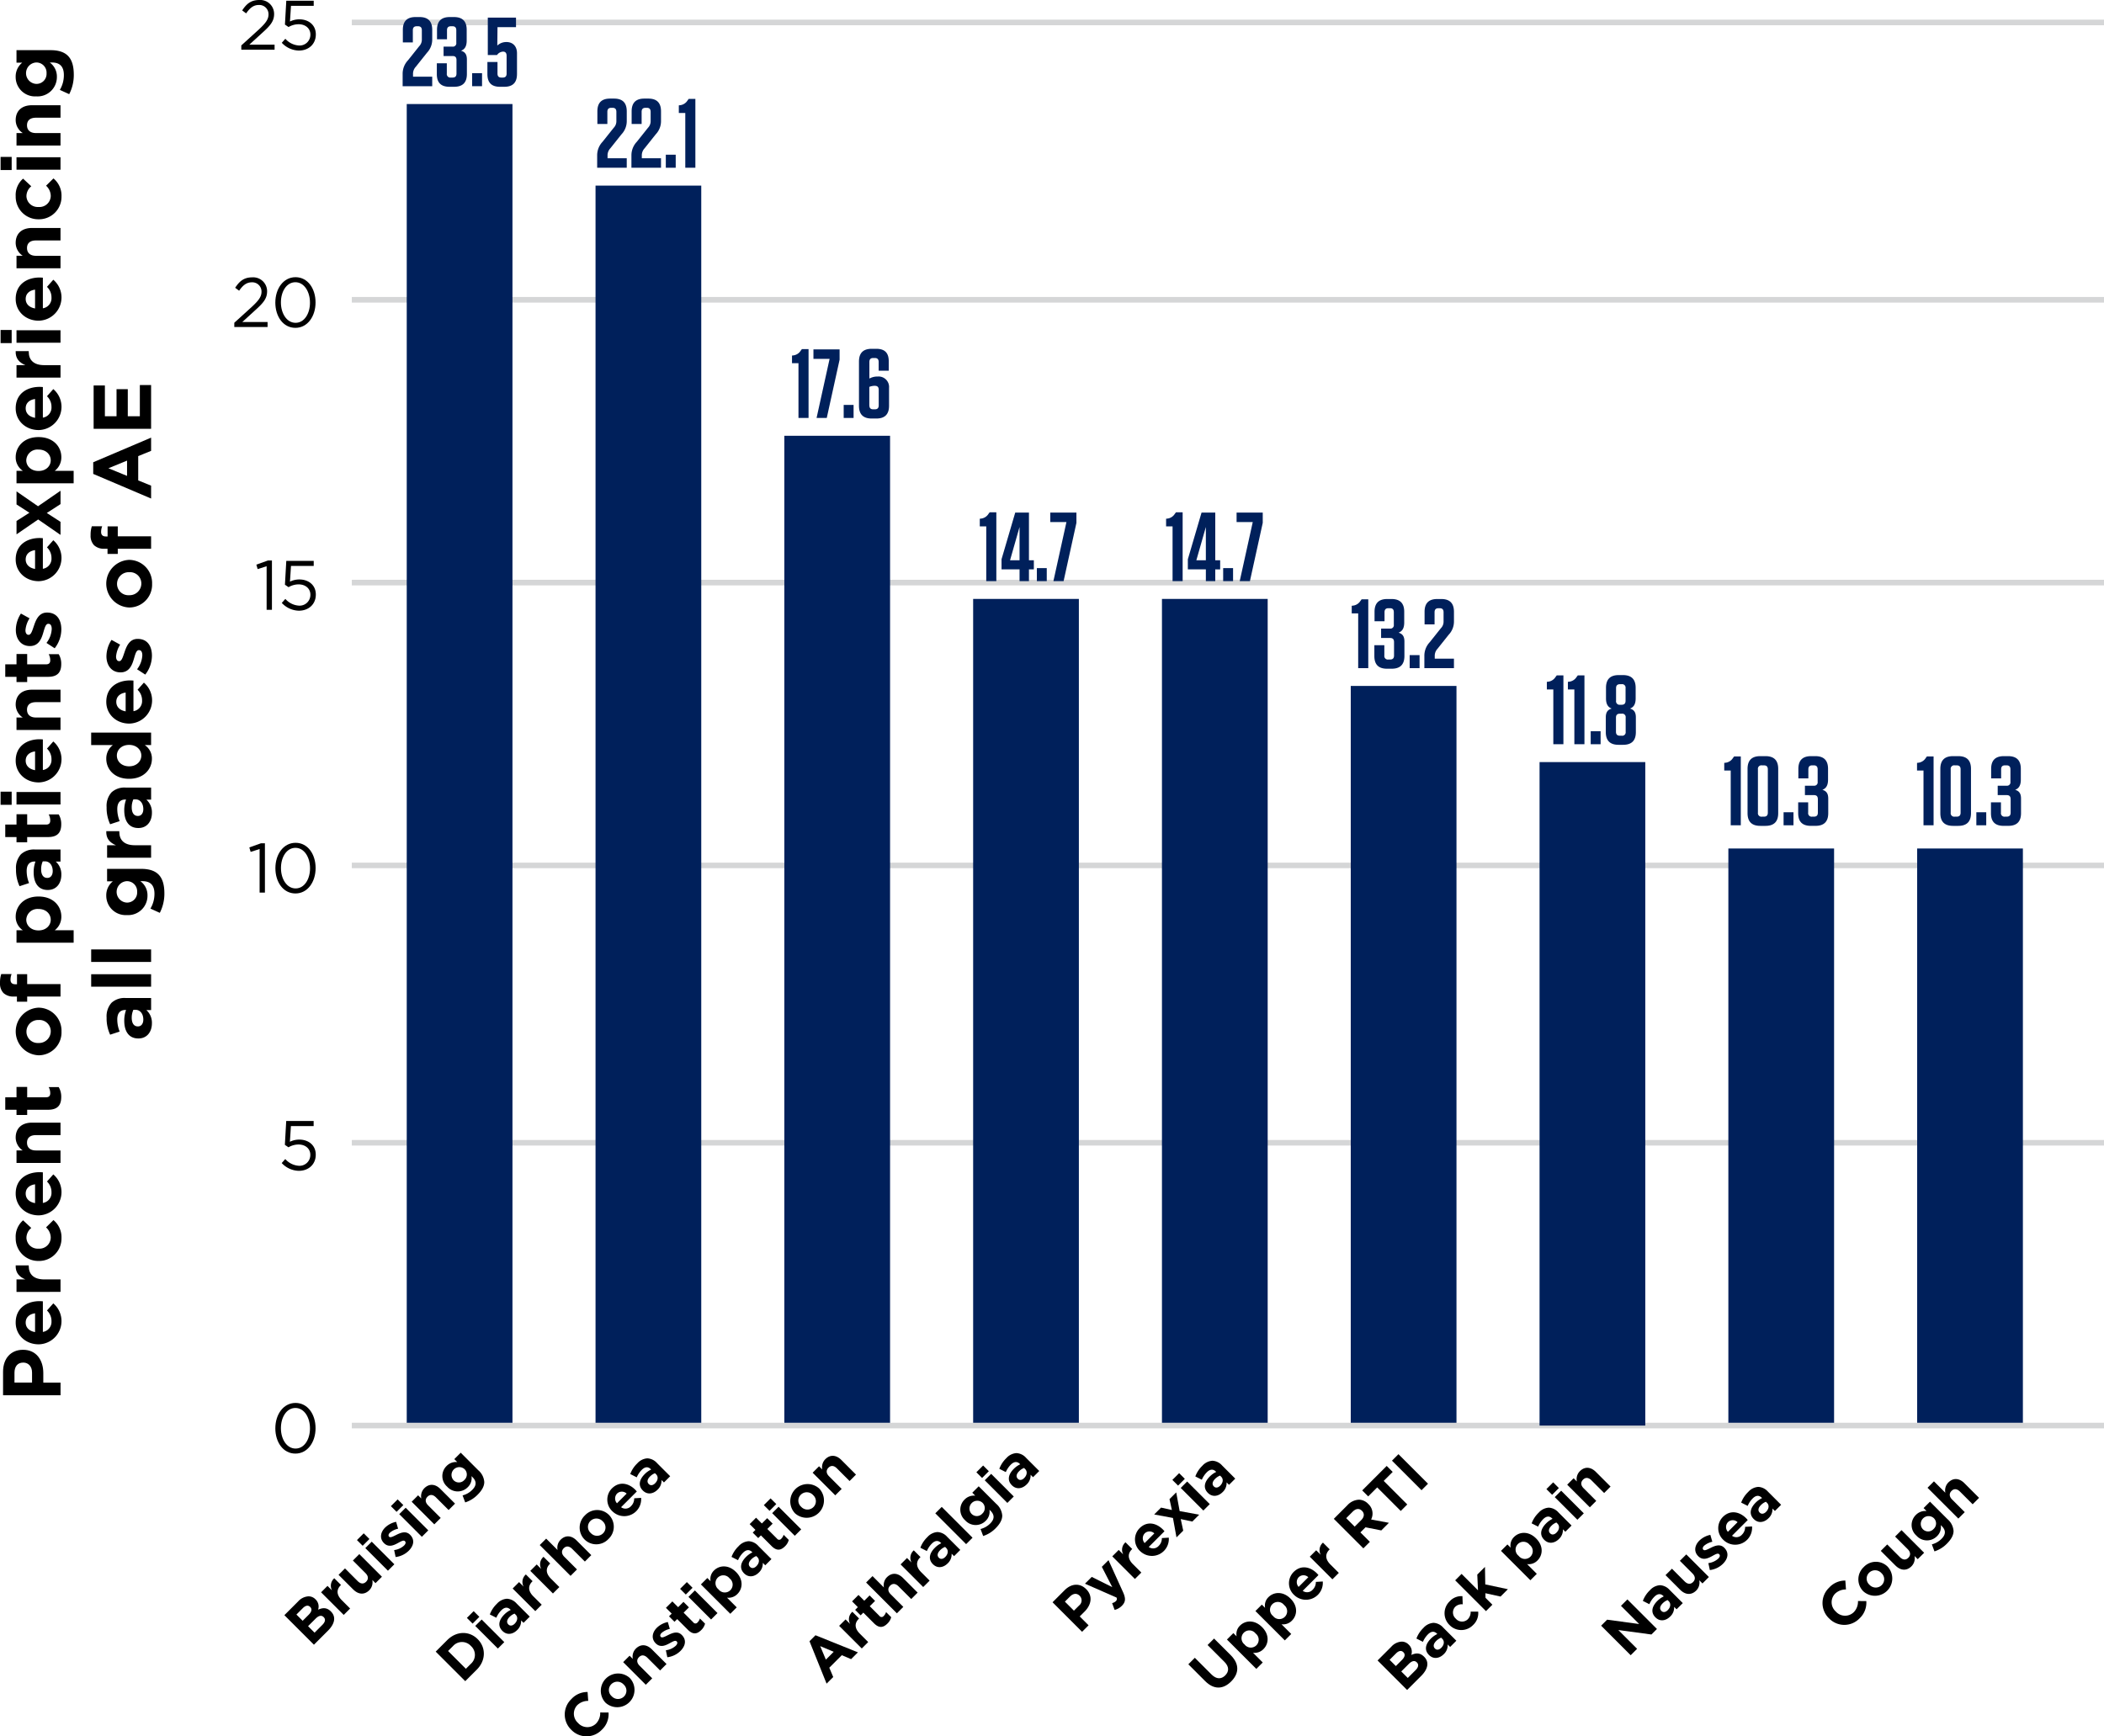
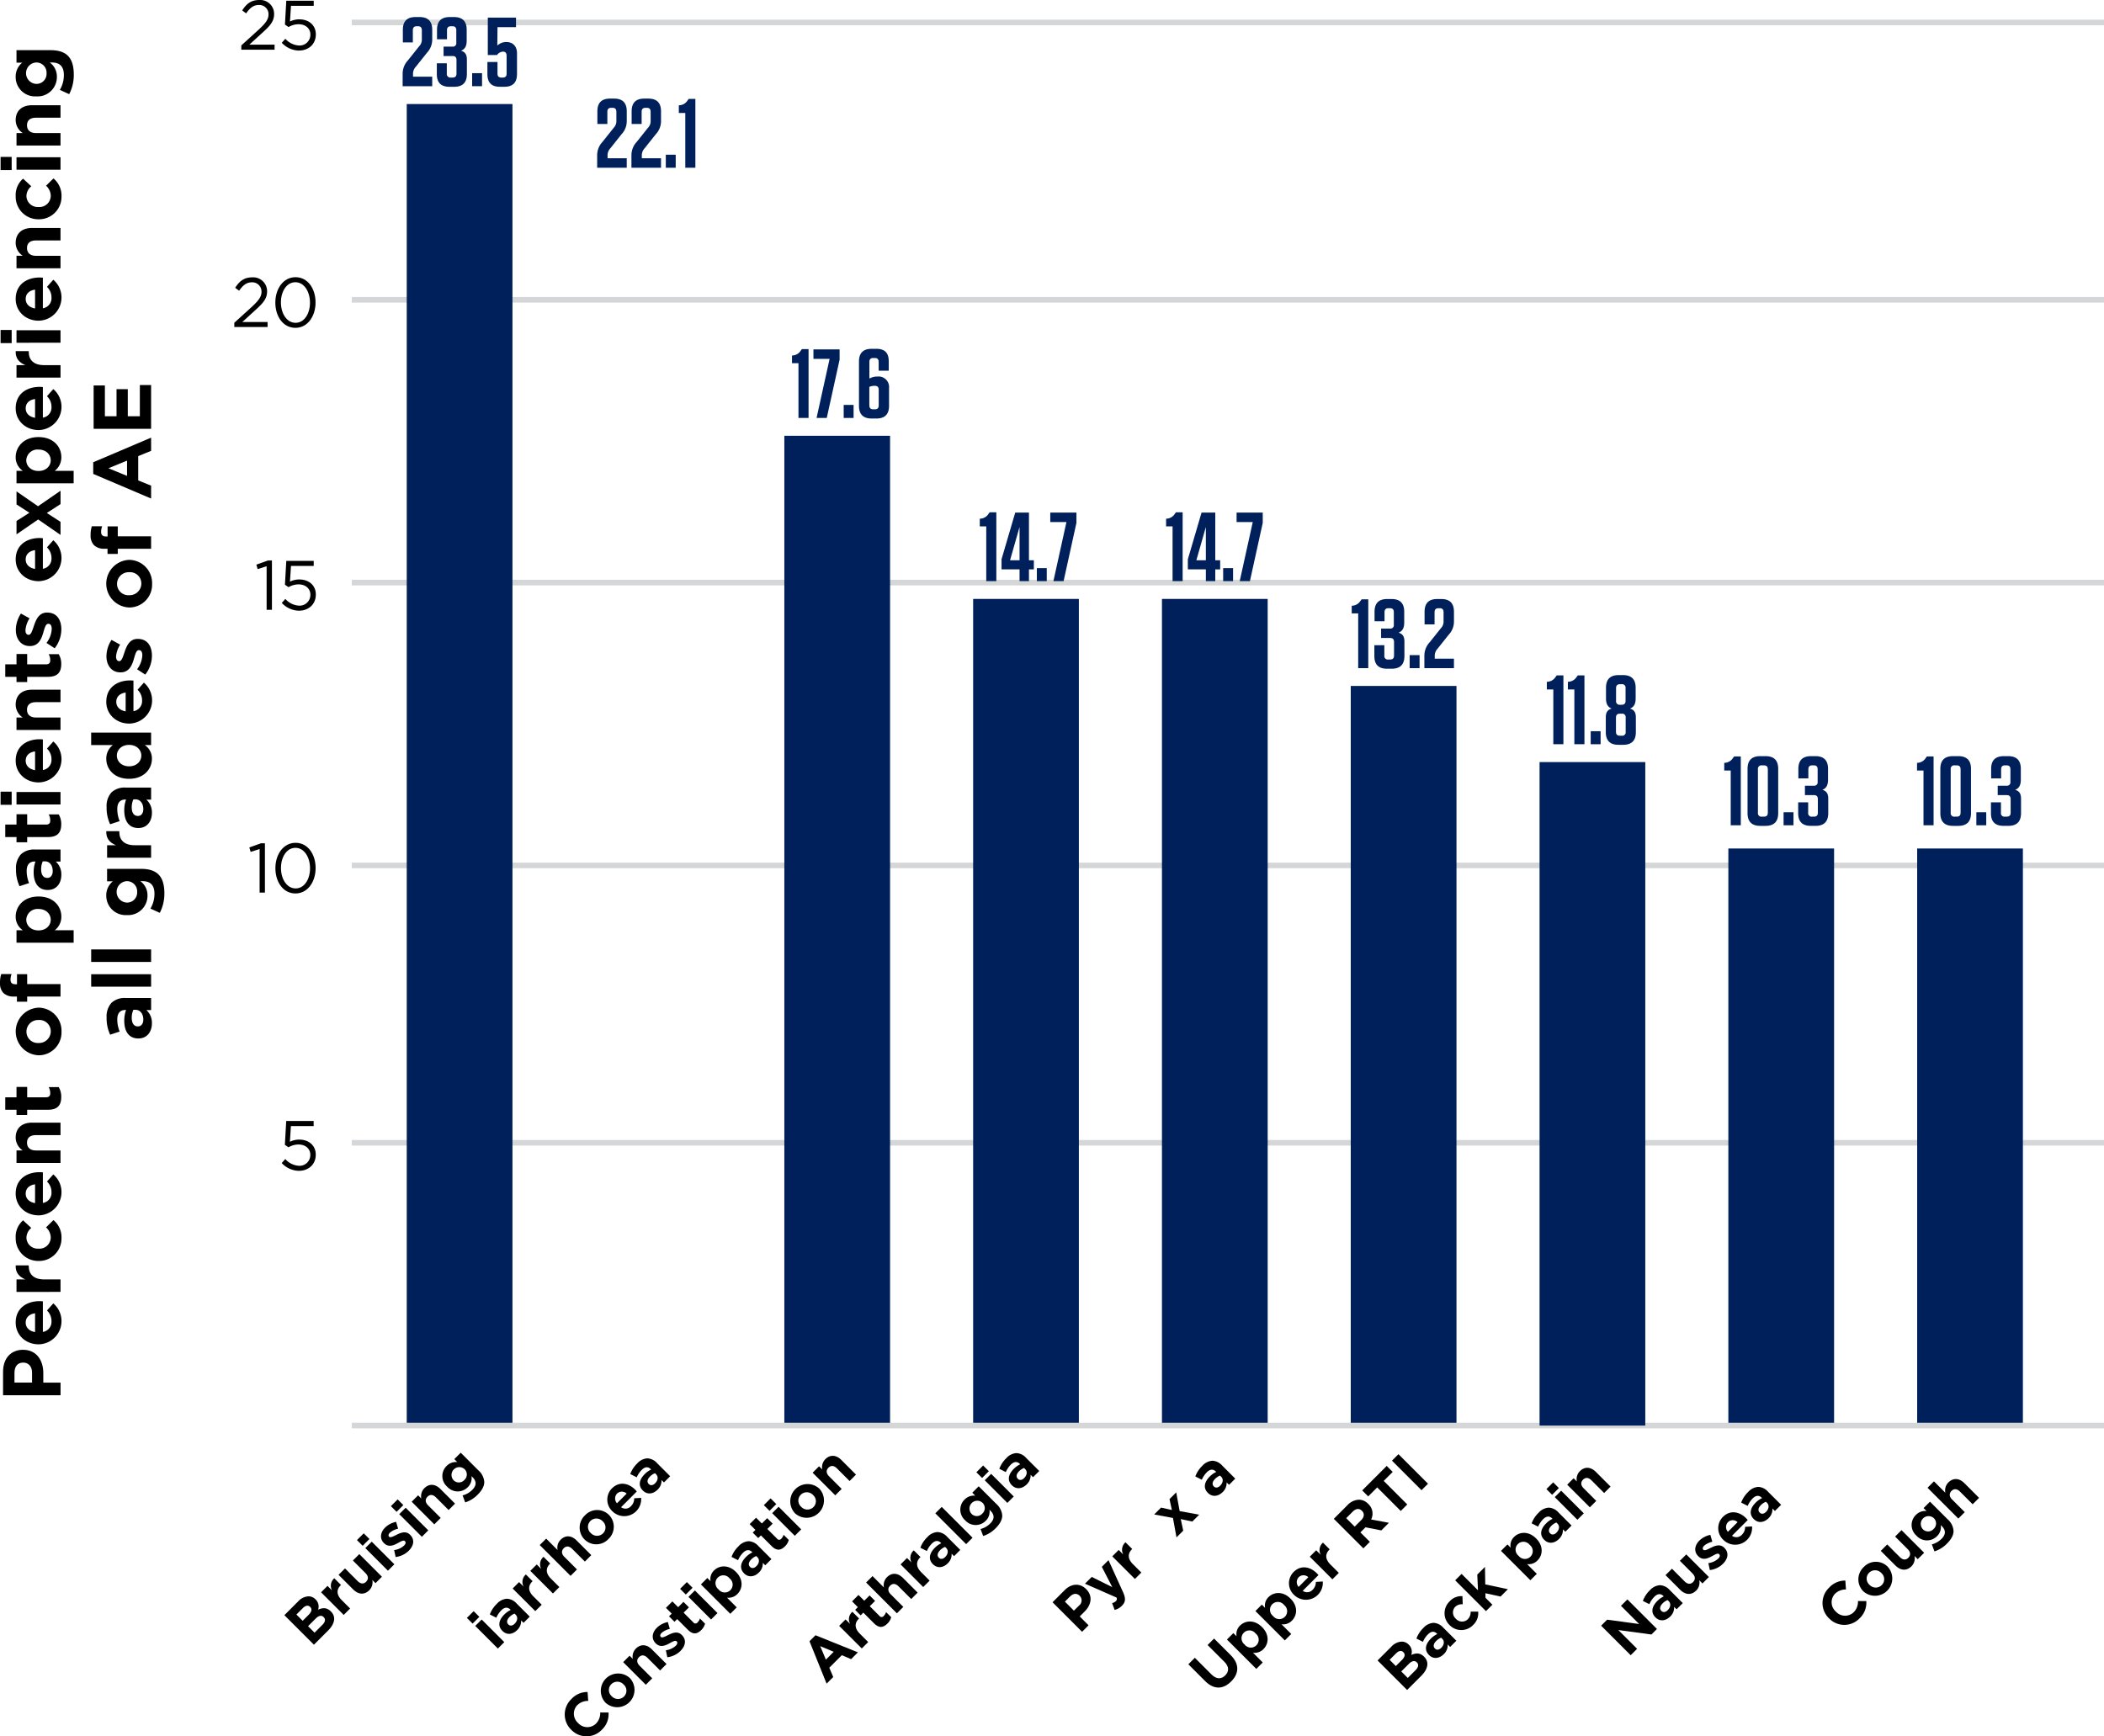
<svg xmlns="http://www.w3.org/2000/svg" id="Layer_1-2" width="718.482" height="592.996" viewBox="0 0 718.482 592.996">
  <path id="Path_1227" data-name="Path 1227" d="M133.493,31.878H731.837M133.493,126.6H731.837M133.493,223.188H731.837M133.493,319.772H731.837M133.493,414.5H731.837" transform="translate(-13.356 -24.21)" fill="none" stroke="#d5d6d7" stroke-linejoin="round" stroke-width="1.91" />
  <rect id="Rectangle_342" data-name="Rectangle 342" width="36.103" height="197.087" transform="translate(590.207 289.785)" fill="#00205b" />
  <rect id="Rectangle_343" data-name="Rectangle 343" width="36.103" height="197.087" transform="translate(654.682 289.785)" fill="#00205b" />
  <rect id="Rectangle_344" data-name="Rectangle 344" width="36.103" height="252.604" transform="translate(461.261 234.268)" fill="#00205b" />
  <rect id="Rectangle_345" data-name="Rectangle 345" width="36.103" height="282.32" transform="translate(396.789 204.549)" fill="#00205b" />
  <rect id="Rectangle_346" data-name="Rectangle 346" width="36.103" height="282.32" transform="translate(332.314 204.549)" fill="#00205b" />
  <rect id="Rectangle_347" data-name="Rectangle 347" width="36.103" height="338.04" transform="translate(267.84 148.829)" fill="#00205b" />
-   <rect id="Rectangle_348" data-name="Rectangle 348" width="36.103" height="423.478" transform="translate(203.365 63.391)" fill="#00205b" />
  <rect id="Rectangle_349" data-name="Rectangle 349" width="36.103" height="451.338" transform="translate(138.896 35.531)" fill="#00205b" />
  <line id="Line_11" data-name="Line 11" x2="598.341" transform="translate(120.138 486.869)" fill="none" stroke="#d5d6d7" stroke-linejoin="round" stroke-width="1.91" />
  <path id="Path_1228" data-name="Path 1228" d="M156.47,40.034a3.2,3.2,0,0,0,.938-2.241V34.547c0-.935-.436-1.371-1.3-1.371h-.436c-.9,0-1.339.436-1.339,1.371V38.7h-3.411V34.382c0-2.91,1.439-4.349,4.316-4.349h1.4c2.878,0,4.316,1.439,4.316,4.349v3.243a6.535,6.535,0,0,1-1.807,4.617l-3.78,4.75a3.523,3.523,0,0,0-.97,2.577v.837h6.554V53.65h-10.1V49.436a6.688,6.688,0,0,1,1.84-4.65l3.78-4.747Z" transform="translate(-13.356 -24.21)" fill="#00205b" />
  <path id="Path_1229" data-name="Path 1229" d="M169.241,44.716c0-.938-.436-1.371-1.3-1.371h-3.111V40.134h3.043a1.162,1.162,0,0,0,1.3-1.339V34.547c0-.935-.434-1.371-1.3-1.371h-.534c-.9,0-1.339.436-1.339,1.371v3.078h-3.411V34.382c0-2.91,1.439-4.349,4.349-4.349h1.439c2.91,0,4.346,1.439,4.346,4.349v3.68c0,2.008-.7,3.01-1.94,3.479,1.406.4,2.008,1.3,2.008,3.01V49.5c0,2.91-1.439,4.349-4.349,4.349h-1.6c-2.878,0-4.316-1.406-4.316-4.316V45.822h3.411v3.512A1.2,1.2,0,0,0,167.3,50.7h.6c.9,0,1.339-.434,1.339-1.371V44.716Z" transform="translate(-13.356 -24.21)" fill="#00205b" />
  <path id="Path_1230" data-name="Path 1230" d="M177.966,53.647h-3.379V49.2h3.379Z" transform="translate(-13.356 -24.21)" fill="#00205b" />
  <path id="Path_1231" data-name="Path 1231" d="M189.9,49.5c0,2.91-1.439,4.349-4.314,4.349h-1.507c-2.878,0-4.281-1.406-4.281-4.316V45.386h3.444v3.948c0,.938.436,1.371,1.339,1.371h.434c.9,0,1.339-.434,1.339-1.371V43.313c0-.97-.369-1.471-1.238-1.471a2.647,2.647,0,0,0-2.04,1.171h-3.143V30.234h9.633v3.243h-6.321l-.065,6.289a4.458,4.458,0,0,1,3.111-1.2h.033c2.141,0,3.579,1.439,3.579,3.812V49.5Z" transform="translate(-13.356 -24.21)" fill="#00205b" />
  <path id="Path_1232" data-name="Path 1232" d="M222.9,67.883a3.2,3.2,0,0,0,.938-2.241V62.4c0-.935-.436-1.371-1.3-1.371H222.1c-.9,0-1.339.436-1.339,1.371v4.148h-3.411V62.231c0-2.91,1.439-4.349,4.316-4.349h1.4c2.878,0,4.316,1.439,4.316,4.349v3.243a6.535,6.535,0,0,1-1.807,4.617l-3.78,4.75a3.523,3.523,0,0,0-.97,2.577v.837h6.554V81.5h-10.1V77.285a6.688,6.688,0,0,1,1.84-4.65l3.78-4.747Z" transform="translate(-13.356 -24.21)" fill="#00205b" />
  <path id="Path_1233" data-name="Path 1233" d="M234.6,67.883a3.2,3.2,0,0,0,.938-2.241V62.4c0-.935-.436-1.371-1.3-1.371H233.8c-.9,0-1.339.436-1.339,1.371v4.148h-3.411V62.231c0-2.91,1.439-4.349,4.316-4.349h1.4c2.878,0,4.316,1.439,4.316,4.349v3.243a6.535,6.535,0,0,1-1.807,4.617l-3.78,4.75a3.523,3.523,0,0,0-.97,2.577v.837h6.554V81.5h-10.1V77.285a6.688,6.688,0,0,1,1.84-4.65l3.78-4.747Z" transform="translate(-13.356 -24.21)" fill="#00205b" />
  <path id="Path_1234" data-name="Path 1234" d="M244.1,81.5h-3.379V77.047H244.1Z" transform="translate(-13.356 -24.21)" fill="#00205b" />
  <path id="Path_1235" data-name="Path 1235" d="M250.815,81.5h-3.444V62.8h-2.208V60.191l.268-.033a3.474,3.474,0,0,0,2.71-1.639l.4-.536h2.273V81.5Z" transform="translate(-13.356 -24.21)" fill="#00205b" />
  <path id="Path_1236" data-name="Path 1236" d="M289.465,166.951h-3.444v-18.7h-2.208v-2.609l.268-.033a3.474,3.474,0,0,0,2.71-1.639l.4-.536h2.273v23.514Z" transform="translate(-13.356 -24.21)" fill="#00205b" />
  <path id="Path_1237" data-name="Path 1237" d="M291.134,146.781v-3.243h8.931v3.512l-4.381,19.9H292.2l4.449-20.17h-5.519Z" transform="translate(-13.356 -24.21)" fill="#00205b" />
  <path id="Path_1238" data-name="Path 1238" d="M304.842,166.951h-3.379V162.5h3.379Z" transform="translate(-13.356 -24.21)" fill="#00205b" />
  <path id="Path_1239" data-name="Path 1239" d="M310.226,153.5a5.68,5.68,0,0,1,2.777-.7h.168a3.575,3.575,0,0,1,3.78,3.88V162.8c0,2.91-1.439,4.349-4.349,4.349H311.03c-2.91,0-4.349-1.439-4.349-4.349V147.683c0-2.91,1.439-4.349,4.349-4.349h1.539c2.91,0,4.281,1.371,4.281,4.281v3.211h-3.444v-2.978c0-.935-.436-1.371-1.3-1.371h-.569c-.87,0-1.3.436-1.3,1.371V153.5Zm0,9.131c0,.938.436,1.371,1.3,1.371h.6c.87,0,1.3-.434,1.3-1.371v-5.251c0-.97-.4-1.406-1.371-1.406a4.849,4.849,0,0,0-1.84.368v6.289Z" transform="translate(-13.356 -24.21)" fill="#00205b" />
  <path id="Path_1240" data-name="Path 1240" d="M353.59,222.684h-3.444v-18.7h-2.208v-2.609l.268-.035a3.471,3.471,0,0,0,2.71-1.637l.4-.534h2.273v23.514Z" transform="translate(-13.356 -24.21)" fill="#00205b" />
  <path id="Path_1241" data-name="Path 1241" d="M355.359,215.225l4.682-15.954h4.685v16.29H366.4v3.108h-1.672v4.013h-3.211v-4.013h-6.153v-3.444Zm6.156-11.039-3.246,11.372h3.246Z" transform="translate(-13.356 -24.21)" fill="#00205b" />
  <path id="Path_1242" data-name="Path 1242" d="M370.807,222.684h-3.379v-4.449h3.379Z" transform="translate(-13.356 -24.21)" fill="#00205b" />
  <path id="Path_1243" data-name="Path 1243" d="M372.007,202.514v-3.243h8.931v3.512l-4.381,19.9h-3.479l4.449-20.167h-5.519Z" transform="translate(-13.356 -24.21)" fill="#00205b" />
  <path id="Path_1244" data-name="Path 1244" d="M417.211,222.684h-3.444v-18.7h-2.208v-2.609l.268-.035a3.471,3.471,0,0,0,2.71-1.637l.4-.534h2.273v23.514Z" transform="translate(-13.356 -24.21)" fill="#00205b" />
  <path id="Path_1245" data-name="Path 1245" d="M418.983,215.225l4.682-15.954h4.685v16.29h1.672v3.108H428.35v4.013h-3.211v-4.013h-6.153v-3.444Zm6.153-11.039-3.246,11.372h3.246Z" transform="translate(-13.356 -24.21)" fill="#00205b" />
  <path id="Path_1246" data-name="Path 1246" d="M434.428,222.684h-3.379v-4.449h3.379Z" transform="translate(-13.356 -24.21)" fill="#00205b" />
  <path id="Path_1247" data-name="Path 1247" d="M435.631,202.514v-3.243h8.931v3.512l-4.381,19.9H436.7l4.449-20.167h-5.519Z" transform="translate(-13.356 -24.21)" fill="#00205b" />
  <path id="Path_1248" data-name="Path 1248" d="M480.6,252.4h-3.444v-18.7H474.95V231.1l.268-.035a3.471,3.471,0,0,0,2.71-1.637l.4-.534H480.6v23.514Z" transform="translate(-13.356 -24.21)" fill="#00205b" />
  <path id="Path_1249" data-name="Path 1249" d="M489.394,243.472c0-.938-.436-1.371-1.3-1.371H484.98v-3.214h3.043a1.162,1.162,0,0,0,1.3-1.336V233.3c0-.938-.434-1.371-1.3-1.371h-.534c-.9,0-1.339.434-1.339,1.371v3.078H482.74v-3.243c0-2.91,1.439-4.346,4.349-4.346h1.439c2.91,0,4.346,1.436,4.346,4.346v3.677c0,2.008-.7,3.01-1.94,3.479,1.406.4,2.008,1.3,2.008,3.01v4.95c0,2.907-1.439,4.346-4.349,4.346h-1.6c-2.878,0-4.316-1.406-4.316-4.316v-3.712h3.411v3.512a1.2,1.2,0,0,0,1.371,1.374h.6c.9,0,1.339-.436,1.339-1.374V243.47Z" transform="translate(-13.356 -24.21)" fill="#00205b" />
  <path id="Path_1250" data-name="Path 1250" d="M498.116,252.4h-3.379v-4.449h3.379Z" transform="translate(-13.356 -24.21)" fill="#00205b" />
  <path id="Path_1251" data-name="Path 1251" d="M505.373,238.79a3.192,3.192,0,0,0,.938-2.241v-3.243c0-.938-.436-1.371-1.3-1.371h-.436c-.9,0-1.339.434-1.339,1.371v4.148h-3.411v-4.316c0-2.91,1.439-4.346,4.316-4.346h1.4c2.878,0,4.316,1.436,4.316,4.346v3.243A6.531,6.531,0,0,1,508.05,241l-3.78,4.75a3.517,3.517,0,0,0-.97,2.574v.837h6.555V252.4h-10.1v-4.216a6.693,6.693,0,0,1,1.84-4.65l3.78-4.75Z" transform="translate(-13.356 -24.21)" fill="#00205b" />
  <rect id="Rectangle_350" data-name="Rectangle 350" width="36.103" height="226.597" transform="translate(525.735 260.272)" fill="#00205b" />
  <path id="Path_1252" data-name="Path 1252" d="M547.233,278.385h-3.444v-18.7h-2.208V257.08l.268-.035a3.471,3.471,0,0,0,2.71-1.637l.4-.534h2.276v23.514Z" transform="translate(-13.356 -24.21)" fill="#00205b" />
  <path id="Path_1253" data-name="Path 1253" d="M554.419,278.385h-3.444v-18.7h-2.208V257.08l.268-.035a3.471,3.471,0,0,0,2.71-1.637l.4-.534h2.273v23.514Z" transform="translate(-13.356 -24.21)" fill="#00205b" />
  <path id="Path_1254" data-name="Path 1254" d="M559.936,278.385h-3.379v-4.449h3.379Z" transform="translate(-13.356 -24.21)" fill="#00205b" />
  <path id="Path_1255" data-name="Path 1255" d="M567.558,254.771c2.91,0,4.349,1.436,4.349,4.346v3.612c0,2.008-.7,3.01-1.94,3.479,1.406.4,2.008,1.3,2.008,3.008v5.021c0,2.907-1.439,4.346-4.346,4.346h-1.574c-2.91,0-4.346-1.439-4.346-4.346v-5.021c0-1.7.6-2.609,2.008-3.008-1.238-.469-1.94-1.471-1.94-3.479v-3.612c0-2.91,1.439-4.346,4.349-4.346h1.439Zm-2.374,19.368c0,.9.436,1.336,1.371,1.336h.6a1.173,1.173,0,0,0,1.339-1.336v-4.85a1.174,1.174,0,0,0-1.339-1.339h-.6c-.937,0-1.371.434-1.371,1.339Zm1.937-9.232c.9,0,1.339-.434,1.339-1.371v-4.316a1.175,1.175,0,0,0-1.339-1.339h-.534c-.937,0-1.371.436-1.371,1.339v4.316a1.2,1.2,0,0,0,1.371,1.371Z" transform="translate(-13.356 -24.21)" fill="#00205b" />
  <path id="Path_1256" data-name="Path 1256" d="M607.811,306.067h-3.444v-18.7h-2.208v-2.609l.268-.035a3.471,3.471,0,0,0,2.71-1.637l.4-.534h2.273v23.514Z" transform="translate(-13.356 -24.21)" fill="#00205b" />
  <path id="Path_1257" data-name="Path 1257" d="M616.238,306.267h-1.772c-2.91,0-4.349-1.439-4.349-4.346V286.8c0-2.91,1.439-4.346,4.349-4.346h1.772c2.91,0,4.346,1.436,4.346,4.346v15.119C620.584,304.828,619.145,306.267,616.238,306.267ZM615.7,285.6h-.669a1.194,1.194,0,0,0-1.371,1.371V301.75a1.2,1.2,0,0,0,1.371,1.374h.669c.9,0,1.339-.436,1.339-1.374V286.967C617.04,286.029,616.6,285.6,615.7,285.6Z" transform="translate(-13.356 -24.21)" fill="#00205b" />
  <path id="Path_1258" data-name="Path 1258" d="M625.8,306.067h-3.379v-4.449H625.8Z" transform="translate(-13.356 -24.21)" fill="#00205b" />
  <path id="Path_1259" data-name="Path 1259" d="M634.121,297.136c0-.937-.436-1.371-1.3-1.371h-3.111v-3.214h3.043a1.162,1.162,0,0,0,1.3-1.336v-4.249c0-.938-.434-1.371-1.3-1.371h-.534c-.9,0-1.339.434-1.339,1.371v3.078h-3.411V286.8c0-2.91,1.439-4.346,4.349-4.346h1.439c2.91,0,4.346,1.436,4.346,4.346v3.677c0,2.008-.7,3.01-1.94,3.479,1.406.4,2.008,1.3,2.008,3.01v4.95c0,2.907-1.439,4.346-4.349,4.346h-1.6c-2.878,0-4.316-1.406-4.316-4.316v-3.712h3.411v3.512a1.2,1.2,0,0,0,1.371,1.374h.6c.9,0,1.339-.436,1.339-1.374v-4.614Z" transform="translate(-13.356 -24.21)" fill="#00205b" />
  <path id="Path_1260" data-name="Path 1260" d="M673.641,306.067H670.2v-18.7h-2.208v-2.609l.268-.035a3.471,3.471,0,0,0,2.71-1.637l.4-.534h2.273v23.514Z" transform="translate(-13.356 -24.21)" fill="#00205b" />
  <path id="Path_1261" data-name="Path 1261" d="M682.067,306.267H680.3c-2.91,0-4.349-1.439-4.349-4.346V286.8c0-2.91,1.439-4.346,4.349-4.346h1.772c2.91,0,4.346,1.436,4.346,4.346v15.119C686.414,304.828,684.975,306.267,682.067,306.267Zm-.536-20.671h-.669a1.194,1.194,0,0,0-1.371,1.371V301.75a1.2,1.2,0,0,0,1.371,1.374h.669c.9,0,1.339-.436,1.339-1.374V286.967C682.87,286.029,682.433,285.6,681.531,285.6Z" transform="translate(-13.356 -24.21)" fill="#00205b" />
  <path id="Path_1262" data-name="Path 1262" d="M691.627,306.067h-3.379v-4.449h3.379Z" transform="translate(-13.356 -24.21)" fill="#00205b" />
  <path id="Path_1263" data-name="Path 1263" d="M699.951,297.136c0-.937-.436-1.371-1.3-1.371h-3.111v-3.214h3.043a1.162,1.162,0,0,0,1.3-1.336v-4.249c0-.938-.434-1.371-1.3-1.371h-.534c-.9,0-1.339.434-1.339,1.371v3.078H693.3V286.8c0-2.91,1.439-4.346,4.349-4.346h1.439c2.91,0,4.346,1.436,4.346,4.346v3.677c0,2.008-.7,3.01-1.94,3.479,1.406.4,2.008,1.3,2.008,3.01v4.95c0,2.907-1.439,4.346-4.349,4.346h-1.6c-2.878,0-4.316-1.406-4.316-4.316v-3.712h3.411v3.512a1.2,1.2,0,0,0,1.371,1.374h.6c.9,0,1.339-.436,1.339-1.374v-4.614Z" transform="translate(-13.356 -24.21)" fill="#00205b" />
-   <path id="Path_1264" data-name="Path 1264" d="M107.381,512.052V512c0-4.685,2.718-8.649,6.9-8.649s6.831,3.918,6.831,8.6v.049c0,4.685-2.7,8.649-6.877,8.649-4.205,0-6.855-3.918-6.855-8.6Zm11.825,0V512c0-3.658-1.951-6.931-4.972-6.931-3.046,0-4.95,3.2-4.95,6.882V512c0,3.658,1.951,6.931,5,6.931s4.926-3.224,4.926-6.882Z" transform="translate(-13.356 -24.21)" />
  <path id="Path_1265" data-name="Path 1265" d="M109.565,421.416l1.208-1.363a6.73,6.73,0,0,0,4.625,2.3,3.679,3.679,0,0,0,3.926-3.7V418.6c0-2.081-1.672-3.512-4.043-3.512a6.833,6.833,0,0,0-3.414.956l-1.233-.837.463-8.15h9.364V408.8H112.7l-.35,5.354a7.2,7.2,0,0,1,3.208-.74c3.159,0,5.622,1.937,5.622,5.116v.049c0,3.273-2.417,5.5-5.809,5.5a8.193,8.193,0,0,1-5.809-2.653Z" transform="translate(-13.356 -24.21)" />
  <path id="Path_1266" data-name="Path 1266" d="M102.01,314.176l-3.067.978-.442-1.528,3.972-1.412h1.349v16.848H102.01V314.176Z" transform="translate(-13.356 -24.21)" />
  <path id="Path_1267" data-name="Path 1267" d="M107.4,320.747V320.7c0-4.685,2.718-8.649,6.9-8.649s6.831,3.918,6.831,8.6v.049c0,4.685-2.7,8.649-6.877,8.649C110.052,329.35,107.4,325.432,107.4,320.747Zm11.827,0V320.7c0-3.658-1.951-6.931-4.972-6.931-3.046,0-4.95,3.2-4.95,6.882v.049c0,3.658,1.951,6.931,5,6.931s4.926-3.224,4.926-6.882Z" transform="translate(-13.356 -24.21)" />
  <path id="Path_1268" data-name="Path 1268" d="M104.406,217.593l-3.067.978-.442-1.528,3.972-1.412h1.349V232.48h-1.813V217.593Z" transform="translate(-13.356 -24.21)" />
  <path id="Path_1269" data-name="Path 1269" d="M109.589,230.114l1.208-1.363a6.73,6.73,0,0,0,4.625,2.3,3.679,3.679,0,0,0,3.926-3.7v-.049c0-2.078-1.672-3.512-4.043-3.512a6.833,6.833,0,0,0-3.414.956l-1.233-.837.463-8.15h9.364V217.5h-7.76l-.35,5.354a7.2,7.2,0,0,1,3.208-.74c3.159,0,5.622,1.937,5.622,5.116v.049c0,3.273-2.417,5.5-5.809,5.5a8.193,8.193,0,0,1-5.809-2.653Z" transform="translate(-13.356 -24.21)" />
  <path id="Path_1270" data-name="Path 1270" d="M93.367,134.439l5.9-5.354c2.485-2.3,3.392-3.585,3.392-5.257a3.15,3.15,0,0,0-3.276-3.2c-1.859,0-3.067,1.005-4.368,2.869l-1.349-1.005c1.466-2.246,3-3.56,5.855-3.56a4.74,4.74,0,0,1,5.043,4.731v.049c0,2.439-1.255,3.942-4.113,6.5l-4.346,3.967h8.622V135.9H93.367v-1.458Z" transform="translate(-13.356 -24.21)" />
  <path id="Path_1271" data-name="Path 1271" d="M107.378,127.578v-.049c0-4.685,2.718-8.652,6.9-8.652s6.831,3.921,6.831,8.6v.049c0,4.685-2.7,8.652-6.877,8.652-4.205,0-6.855-3.918-6.855-8.6Zm11.827,0v-.049c0-3.655-1.951-6.931-4.972-6.931-3.046,0-4.95,3.2-4.95,6.882v.049c0,3.658,1.951,6.931,5,6.931s4.926-3.224,4.926-6.882Z" transform="translate(-13.356 -24.21)" />
  <path id="Path_1272" data-name="Path 1272" d="M95.759,39.72l5.9-5.354c2.485-2.3,3.392-3.585,3.392-5.257a3.15,3.15,0,0,0-3.276-3.2c-1.859,0-3.067,1.005-4.368,2.869L96.06,27.771c1.466-2.246,3-3.56,5.855-3.56a4.74,4.74,0,0,1,5.043,4.731v.049c0,2.439-1.255,3.942-4.113,6.5L98.5,39.457h8.622v1.721H95.759V39.72Z" transform="translate(-13.356 -24.21)" />
  <path id="Path_1273" data-name="Path 1273" d="M109.589,38.812l1.208-1.363a6.73,6.73,0,0,0,4.625,2.3,3.679,3.679,0,0,0,3.926-3.7v-.049c0-2.078-1.672-3.512-4.043-3.512a6.86,6.86,0,0,0-3.414.956l-1.233-.837.463-8.15h9.364v1.745h-7.76l-.35,5.354a7.168,7.168,0,0,1,3.208-.74c3.159,0,5.622,1.935,5.622,5.113v.049c0,3.273-2.417,5.5-5.809,5.5a8.193,8.193,0,0,1-5.809-2.653Z" transform="translate(-13.356 -24.21)" />
  <path id="Path_1274" data-name="Path 1274" d="M14.4,500.731v-8.018c0-4.682,2.775-7.511,6.785-7.511h.057c4.541,0,6.9,3.533,6.9,7.934v3.279h5.888v4.319H14.4Zm9.9-7.739c0-2.16-1.29-3.419-2.972-3.419h-.057c-1.935,0-2.972,1.344-2.972,3.5v3.333h6V492.99Z" transform="translate(-13.356 -24.21)" />
  <path id="Path_1275" data-name="Path 1275" d="M26.592,483.33h-.057c-4.287,0-7.82-3.054-7.82-7.427,0-5.018,3.9-7.316,8.159-7.316.336,0,.729.03,1.119.057V479.1a3.484,3.484,0,0,0,2.945-3.671,4.934,4.934,0,0,0-1.542-3.644l2.16-2.439a7.937,7.937,0,0,1-4.961,13.987Zm-1.263-10.594c-1.9.255-3.2,1.374-3.2,3.168,0,1.764,1.263,2.916,3.2,3.251Z" transform="translate(-13.356 -24.21)" />
  <path id="Path_1276" data-name="Path 1276" d="M18.994,465.428v-4.259h3.027c-2.076-.87-3.422-2.271-3.308-4.8H23.17v.222c0,2.832,1.71,4.574,5.3,4.574h5.552v4.259Z" transform="translate(-13.356 -24.21)" />
  <path id="Path_1277" data-name="Path 1277" d="M26.592,454.863h-.057a7.716,7.716,0,0,1-7.82-7.879,7.39,7.39,0,0,1,2.523-6l2.8,2.607a4.384,4.384,0,0,0-1.653,3.422,3.837,3.837,0,0,0,4.091,3.642h.057a3.848,3.848,0,0,0,4.148-3.81,4.771,4.771,0,0,0-1.6-3.449l2.523-2.493a7.562,7.562,0,0,1,2.748,6.14,7.671,7.671,0,0,1-7.763,7.823Z" transform="translate(-13.356 -24.21)" />
  <path id="Path_1278" data-name="Path 1278" d="M26.592,439.283h-.057c-4.287,0-7.82-3.054-7.82-7.43,0-5.018,3.9-7.313,8.159-7.313.336,0,.729.027,1.119.057v10.454a3.482,3.482,0,0,0,2.945-3.671,4.924,4.924,0,0,0-1.542-3.642l2.16-2.439a7.937,7.937,0,0,1-4.961,13.987Zm-1.263-10.594c-1.9.252-3.2,1.371-3.2,3.165,0,1.767,1.263,2.916,3.2,3.254Z" transform="translate(-13.356 -24.21)" />
  <path id="Path_1279" data-name="Path 1279" d="M18.994,421.381v-4.259h2.13a5.319,5.319,0,0,1-2.412-4.4c0-3.222,2.13-5.1,5.579-5.1h9.727v4.259H25.635c-2.016,0-3.054.954-3.054,2.579s1.038,2.664,3.054,2.664h8.383v4.259H18.994Z" transform="translate(-13.356 -24.21)" />
  <path id="Path_1280" data-name="Path 1280" d="M29.759,403.221H22.639v1.794H18.994v-1.794H15.152v-4.259h3.842v-3.536h3.644v3.536h6.419c.981,0,1.458-.423,1.458-1.376a4.3,4.3,0,0,0-.534-2.1H33.4a6.3,6.3,0,0,1,.867,3.363c0,2.607-1.038,4.373-4.511,4.373Z" transform="translate(-13.356 -24.21)" />
  <path id="Path_1281" data-name="Path 1281" d="M26.592,384.617h-.057a8.138,8.138,0,0,1-.057-16.26h.057a7.888,7.888,0,0,1,7.823,8.161,7.807,7.807,0,0,1-7.763,8.1Zm0-12.052h-.057a3.992,3.992,0,0,0-4.146,3.953,3.849,3.849,0,0,0,4.091,3.9h.057a3.993,3.993,0,0,0,4.148-3.953,3.847,3.847,0,0,0-4.091-3.9Z" transform="translate(-13.356 -24.21)" />
  <path id="Path_1282" data-name="Path 1282" d="M22.639,364.556v1.764h-3.5v-1.764h-.954a4.976,4.976,0,0,1-3.647-1.2,4.688,4.688,0,0,1-1.179-3.449,9.447,9.447,0,0,1,.42-3.027h3.533a5.405,5.405,0,0,0-.366,1.937c0,.978.507,1.539,1.628,1.539h.588v-3.447h3.476V360.3h11.38v4.259H22.636Z" transform="translate(-13.356 -24.21)" />
  <path id="Path_1283" data-name="Path 1283" d="M18.994,346.174v-4.259h2.157a5.517,5.517,0,0,1-2.436-4.682c0-3.5,2.748-6.839,7.763-6.839h.057c5.021,0,7.766,3.281,7.766,6.839a5.769,5.769,0,0,1-2.244,4.682h6.449v4.259H19Zm7.538-11.521h-.057a3.831,3.831,0,0,0-4.148,3.672c0,1.989,1.653,3.647,4.148,3.647h.057c2.5,0,4.148-1.656,4.148-3.647S29.055,334.653,26.532,334.653Z" transform="translate(-13.356 -24.21)" />
  <path id="Path_1284" data-name="Path 1284" d="M29.7,328.158h-.057c-3.279,0-4.793-2.493-4.793-6.053a10.621,10.621,0,0,1,.618-3.671h-.252c-1.767,0-2.75,1.092-2.75,3.222a11,11,0,0,0,.816,4.148l-3.252,1.068a13.207,13.207,0,0,1-1.206-5.828,6.94,6.94,0,0,1,1.683-5.075,6.546,6.546,0,0,1,4.793-1.626h8.719v4.119H32.4A5.783,5.783,0,0,1,34.3,323c0,2.832-1.626,5.156-4.6,5.156Zm-.981-9.782h-.756a6.6,6.6,0,0,0-.561,2.718c0,1.824.729,2.945,2.076,2.945h.057c1.149,0,1.824-.956,1.824-2.325,0-1.989-1.095-3.335-2.636-3.335Z" transform="translate(-13.356 -24.21)" />
  <path id="Path_1285" data-name="Path 1285" d="M29.759,310.085H22.639v1.794H18.994v-1.794H15.152v-4.259h3.842v-3.536h3.644v3.536h6.419c.981,0,1.458-.423,1.458-1.376a4.3,4.3,0,0,0-.534-2.1H33.4a6.3,6.3,0,0,1,.867,3.363c0,2.607-1.038,4.373-4.511,4.373Z" transform="translate(-13.356 -24.21)" />
  <path id="Path_1286" data-name="Path 1286" d="M13.556,299.073v-4.482h3.783v4.482Zm5.438-.111V294.7H34.019v4.259Z" transform="translate(-13.356 -24.21)" />
  <path id="Path_1287" data-name="Path 1287" d="M26.592,291.427h-.057c-4.287,0-7.82-3.054-7.82-7.43,0-5.018,3.9-7.313,8.159-7.313.336,0,.729.027,1.119.057v10.454a3.482,3.482,0,0,0,2.945-3.671,4.924,4.924,0,0,0-1.542-3.642l2.16-2.439a7.937,7.937,0,0,1-4.961,13.987Zm-1.263-10.594c-1.9.252-3.2,1.371-3.2,3.165,0,1.767,1.263,2.916,3.2,3.254Z" transform="translate(-13.356 -24.21)" />
  <path id="Path_1288" data-name="Path 1288" d="M18.994,273.519V269.26h2.13a5.31,5.31,0,0,1-2.412-4.4c0-3.222,2.13-5.1,5.579-5.1h9.727v4.259H25.635c-2.016,0-3.054.954-3.054,2.577s1.038,2.664,3.054,2.664h8.383v4.259H18.994Z" transform="translate(-13.356 -24.21)" />
  <path id="Path_1289" data-name="Path 1289" d="M29.759,255.365H22.639v1.794H18.994v-1.794H15.152V251.1h3.842v-3.533h3.644V251.1h6.419c.981,0,1.458-.42,1.458-1.374a4.292,4.292,0,0,0-.534-2.1H33.4a6.278,6.278,0,0,1,.867,3.36c0,2.609-1.038,4.376-4.511,4.376Z" transform="translate(-13.356 -24.21)" />
  <path id="Path_1290" data-name="Path 1290" d="M32.027,245.613l-2.8-1.824a8.477,8.477,0,0,0,1.794-4.736c0-1.233-.447-1.794-1.119-1.794h-.057c-.927,0-1.236,1.458-1.74,3.111-.618,2.1-1.6,4.484-4.514,4.484H23.53c-3.056,0-4.766-2.466-4.766-5.5a10.375,10.375,0,0,1,1.74-5.6l2.943,1.626a8.952,8.952,0,0,0-1.4,4.064c0,1.038.45,1.572,1.038,1.572h.057c.84,0,1.233-1.428,1.794-3.056.7-2.1,1.71-4.541,4.457-4.541h.057c3.335,0,4.85,2.5,4.85,5.744a10.531,10.531,0,0,1-2.271,6.449Z" transform="translate(-13.356 -24.21)" />
  <path id="Path_1291" data-name="Path 1291" d="M26.592,222.7h-.057c-4.287,0-7.82-3.056-7.82-7.427,0-5.018,3.9-7.316,8.159-7.316.336,0,.729.03,1.119.057v10.456a3.488,3.488,0,0,0,2.945-3.671,4.944,4.944,0,0,0-1.542-3.647l2.16-2.436A7.937,7.937,0,0,1,26.595,222.7Zm-1.263-10.6c-1.9.255-3.2,1.376-3.2,3.17,0,1.764,1.263,2.916,3.2,3.249V212.1Z" transform="translate(-13.356 -24.21)" />
  <path id="Path_1292" data-name="Path 1292" d="M29.337,199.406l4.682,3.027v4.46l-7.625-5.27L19,206.7v-4.568l4.4-2.8L19,196.491v-4.457l7.343,5.075,7.682-5.3v4.568l-4.682,3.027Z" transform="translate(-13.356 -24.21)" />
  <path id="Path_1293" data-name="Path 1293" d="M18.994,189.267v-4.259h2.157a5.519,5.519,0,0,1-2.436-4.685c0-3.5,2.748-6.836,7.763-6.836h.057c5.021,0,7.766,3.281,7.766,6.836a5.779,5.779,0,0,1-2.244,4.685h6.449v4.259H19Zm7.538-11.521h-.057a3.831,3.831,0,0,0-4.148,3.671c0,1.989,1.653,3.644,4.148,3.644h.057c2.5,0,4.148-1.653,4.148-3.644S29.055,177.746,26.532,177.746Z" transform="translate(-13.356 -24.21)" />
  <path id="Path_1294" data-name="Path 1294" d="M26.592,171.083h-.057c-4.287,0-7.82-3.056-7.82-7.43,0-5.018,3.9-7.316,8.159-7.316.336,0,.729.03,1.119.057v10.456a3.486,3.486,0,0,0,2.945-3.671,4.934,4.934,0,0,0-1.542-3.644l2.16-2.439a7.939,7.939,0,0,1-4.961,13.99Zm-1.263-10.6c-1.9.252-3.2,1.374-3.2,3.167,0,1.767,1.263,2.916,3.2,3.252Z" transform="translate(-13.356 -24.21)" />
  <path id="Path_1295" data-name="Path 1295" d="M18.994,153.176v-4.259h3.027c-2.076-.87-3.422-2.271-3.308-4.793H23.17v.225c0,2.832,1.71,4.571,5.3,4.571h5.552v4.259H18.994Z" transform="translate(-13.356 -24.21)" />
  <path id="Path_1296" data-name="Path 1296" d="M13.556,141.381V136.9h3.783v4.484Zm5.438-.114V137H34.019v4.262Z" transform="translate(-13.356 -24.21)" />
  <path id="Path_1297" data-name="Path 1297" d="M26.592,133.732h-.057c-4.287,0-7.82-3.054-7.82-7.43,0-5.018,3.9-7.316,8.159-7.316.336,0,.729.03,1.119.057V129.5a3.486,3.486,0,0,0,2.945-3.671,4.934,4.934,0,0,0-1.542-3.644l2.16-2.439a7.937,7.937,0,0,1-4.961,13.987Zm-1.263-10.6c-1.9.252-3.2,1.374-3.2,3.167,0,1.767,1.263,2.916,3.2,3.252Z" transform="translate(-13.356 -24.21)" />
  <path id="Path_1298" data-name="Path 1298" d="M18.994,115.827v-4.259h2.13a5.315,5.315,0,0,1-2.412-4.4c0-3.222,2.13-5.1,5.579-5.1h9.727v4.262H25.635c-2.016,0-3.054.954-3.054,2.58s1.038,2.664,3.054,2.664h8.383v4.259H18.994Z" transform="translate(-13.356 -24.21)" />
  <path id="Path_1299" data-name="Path 1299" d="M26.592,99.1h-.057a7.714,7.714,0,0,1-7.82-7.877,7.4,7.4,0,0,1,2.523-6l2.8,2.607a4.382,4.382,0,0,0-1.653,3.419A3.838,3.838,0,0,0,26.481,94.9h.057a3.848,3.848,0,0,0,4.148-3.812,4.771,4.771,0,0,0-1.6-3.449l2.523-2.493a7.566,7.566,0,0,1,2.748,6.14A7.668,7.668,0,0,1,26.6,99.1Z" transform="translate(-13.356 -24.21)" />
  <path id="Path_1300" data-name="Path 1300" d="M13.556,82.287V77.8h3.783v4.484Zm5.438-.111V77.914H34.019v4.262Z" transform="translate(-13.356 -24.21)" />
  <path id="Path_1301" data-name="Path 1301" d="M18.994,73.909V69.65h2.13a5.315,5.315,0,0,1-2.412-4.4c0-3.222,2.13-5.1,5.579-5.1h9.727v4.262H25.635c-2.016,0-3.054.954-3.054,2.58s1.038,2.664,3.054,2.664h8.383v4.259Z" transform="translate(-13.356 -24.21)" />
  <path id="Path_1302" data-name="Path 1302" d="M36.991,56.37l-3.2-1.458a9.8,9.8,0,0,0,1.374-5.075c0-2.916-1.4-4.289-4.091-4.289h-.732a5.879,5.879,0,0,1,2.439,4.907,6.6,6.6,0,0,1-7.01,6.671h-.057a6.613,6.613,0,0,1-7.007-6.671,6.09,6.09,0,0,1,2.241-4.85H18.989V41.343H30.621c2.691,0,4.655.645,5.915,1.908,1.4,1.4,2.019,3.56,2.019,6.476a14.268,14.268,0,0,1-1.569,6.644ZM25.776,45.548h-.057a3.663,3.663,0,0,0,0,7.316h.057a3.432,3.432,0,0,0,3.476-3.644A3.47,3.47,0,0,0,25.776,45.548Z" transform="translate(-13.356 -24.21)" />
  <path id="Path_1303" data-name="Path 1303" d="M60.638,378.87h-.057c-3.279,0-4.793-2.5-4.793-6.053a10.632,10.632,0,0,1,.618-3.671h-.252c-1.767,0-2.75,1.092-2.75,3.224a11,11,0,0,0,.816,4.146l-3.252,1.068a13.22,13.22,0,0,1-1.206-5.831,6.937,6.937,0,0,1,1.683-5.072,6.547,6.547,0,0,1,4.793-1.628h8.719v4.121H63.331a5.777,5.777,0,0,1,1.9,4.541c0,2.832-1.628,5.156-4.6,5.156Zm-.981-9.782H58.9a6.627,6.627,0,0,0-.561,2.72c0,1.821.729,2.943,2.076,2.943h.057c1.149,0,1.824-.954,1.824-2.328,0-1.989-1.095-3.333-2.636-3.333Z" transform="translate(-13.356 -24.21)" />
  <path id="Path_1304" data-name="Path 1304" d="M44.491,361.19v-4.262H64.954v4.262Z" transform="translate(-13.356 -24.21)" />
  <path id="Path_1305" data-name="Path 1305" d="M44.491,352.731v-4.262H64.954v4.262Z" transform="translate(-13.356 -24.21)" />
  <path id="Path_1306" data-name="Path 1306" d="M67.927,335.975l-3.2-1.46a9.789,9.789,0,0,0,1.374-5.072c0-2.915-1.4-4.289-4.091-4.289H61.28a5.879,5.879,0,0,1,2.439,4.907,6.6,6.6,0,0,1-7.01,6.674h-.057a6.614,6.614,0,0,1-7.007-6.674,6.084,6.084,0,0,1,2.241-4.847H49.924V320.95H61.556c2.691,0,4.655.645,5.915,1.908,1.4,1.4,2.019,3.558,2.019,6.473a14.288,14.288,0,0,1-1.569,6.647ZM56.712,325.153h-.057a3.663,3.663,0,0,0,0,7.316h.057a3.432,3.432,0,0,0,3.476-3.644A3.47,3.47,0,0,0,56.712,325.153Z" transform="translate(-13.356 -24.21)" />
  <path id="Path_1307" data-name="Path 1307" d="M49.93,317.146v-4.259h3.027c-2.076-.87-3.422-2.271-3.308-4.8H54.1v.222c0,2.832,1.71,4.574,5.3,4.574h5.552v4.259Z" transform="translate(-13.356 -24.21)" />
  <path id="Path_1308" data-name="Path 1308" d="M60.638,307h-.057c-3.279,0-4.793-2.493-4.793-6.053a10.621,10.621,0,0,1,.618-3.671h-.252c-1.767,0-2.75,1.092-2.75,3.222a11,11,0,0,0,.816,4.148l-3.252,1.068a13.207,13.207,0,0,1-1.206-5.828,6.94,6.94,0,0,1,1.683-5.075,6.546,6.546,0,0,1,4.793-1.626h8.719V297.3H63.331a5.783,5.783,0,0,1,1.9,4.544c0,2.832-1.628,5.156-4.6,5.156Zm-.981-9.784H58.9a6.6,6.6,0,0,0-.561,2.718c0,1.824.729,2.945,2.076,2.945h.057c1.149,0,1.824-.956,1.824-2.325,0-1.989-1.095-3.336-2.636-3.336Z" transform="translate(-13.356 -24.21)" />
  <path id="Path_1309" data-name="Path 1309" d="M57.468,290.191h-.057c-5.018,0-7.763-3.279-7.763-6.839a5.779,5.779,0,0,1,2.241-4.682h-7.4v-4.262H64.954v4.262h-2.16a5.513,5.513,0,0,1,2.439,4.682C65.233,286.856,62.486,290.191,57.468,290.191Zm0-11.578h-.057c-2.5,0-4.148,1.65-4.148,3.644s1.628,3.669,4.148,3.669h.057c2.5,0,4.148-1.68,4.148-3.669S59.963,278.613,57.468,278.613Z" transform="translate(-13.356 -24.21)" />
  <path id="Path_1310" data-name="Path 1310" d="M57.527,271.332H57.47c-4.287,0-7.82-3.054-7.82-7.43,0-5.018,3.9-7.313,8.159-7.313.336,0,.729.027,1.119.057V267.1a3.482,3.482,0,0,0,2.945-3.672,4.924,4.924,0,0,0-1.542-3.642l2.16-2.439a7.937,7.937,0,0,1-4.961,13.987Zm-1.263-10.594c-1.9.252-3.2,1.371-3.2,3.165,0,1.767,1.263,2.915,3.2,3.254v-6.419Z" transform="translate(-13.356 -24.21)" />
  <path id="Path_1311" data-name="Path 1311" d="M62.963,254.6l-2.8-1.821a8.477,8.477,0,0,0,1.794-4.736c0-1.233-.447-1.794-1.119-1.794h-.057c-.927,0-1.236,1.455-1.74,3.111-.618,2.1-1.6,4.482-4.514,4.482h-.057c-3.056,0-4.766-2.466-4.766-5.492a10.375,10.375,0,0,1,1.74-5.6l2.943,1.626a8.942,8.942,0,0,0-1.4,4.064c0,1.038.45,1.569,1.038,1.569h.057c.84,0,1.233-1.428,1.794-3.056.7-2.1,1.71-4.541,4.457-4.541h.057c3.335,0,4.85,2.5,4.85,5.747A10.53,10.53,0,0,1,62.96,254.6Z" transform="translate(-13.356 -24.21)" />
  <path id="Path_1312" data-name="Path 1312" d="M57.527,231.683H57.47a8.136,8.136,0,0,1-.057-16.258h.057a7.887,7.887,0,0,1,7.823,8.159,7.805,7.805,0,0,1-7.763,8.1Zm0-12.052H57.47a3.992,3.992,0,0,0-4.146,3.953,3.849,3.849,0,0,0,4.091,3.9h.057a3.993,3.993,0,0,0,4.148-3.953,3.847,3.847,0,0,0-4.091-3.9Z" transform="translate(-13.356 -24.21)" />
  <path id="Path_1313" data-name="Path 1313" d="M53.574,211.621v1.767h-3.5v-1.767h-.954a4.96,4.96,0,0,1-3.647-1.2,4.682,4.682,0,0,1-1.179-3.447,9.434,9.434,0,0,1,.42-3.027h3.533a5.39,5.39,0,0,0-.366,1.935c0,.981.507,1.542,1.628,1.542h.588v-3.449h3.476v3.392h11.38v4.259H53.571Z" transform="translate(-13.356 -24.21)" />
  <path id="Path_1314" data-name="Path 1314" d="M45.19,186.064v-3.98l19.764-8.411v4.514l-4.4,1.794v8.3l4.4,1.794v4.4L45.19,186.062Zm11.551-4.541-6.365,2.609,6.365,2.607v-5.216Z" transform="translate(-13.356 -24.21)" />
  <path id="Path_1315" data-name="Path 1315" d="M45.331,170.658v-14.8h3.842v10.513h3.98v-9.251h3.839v9.251h4.121V155.714h3.839v14.943H45.331Z" transform="translate(-13.356 -24.21)" />
  <path id="Path_1316" data-name="Path 1316" d="M110.467,575.836l4.685-4.685a5.167,5.167,0,0,1,3.531-1.748,3.262,3.262,0,0,1,2.409,1.024l.03.027a3.33,3.33,0,0,1,.854,3.506c1.609-.723,3.008-.764,4.365.591l.027.03c1.848,1.845,1.271,4.265-1.011,6.544l-4.8,4.8-10.09-10.091Zm8.289-.13c.978-.978,1.282-1.918.534-2.666l-.033-.03c-.661-.664-1.553-.515-2.49.42l-2.192,2.192,2.132,2.132,2.046-2.048Zm4.655,3.471c.981-.978,1.225-1.916.48-2.664l-.033-.03c-.677-.677-1.6-.591-2.737.547l-2.566,2.563,2.216,2.219,2.639-2.639Z" transform="translate(-13.356 -24.21)" />
  <path id="Path_1317" data-name="Path 1317" d="M123,568.026l2.192-2.192,1.555,1.555a3.371,3.371,0,0,1,.761-4.165l2.292,2.292-.114.117c-1.455,1.455-1.469,3.227.377,5.075l2.853,2.853-2.189,2.189L123,568.026Z" transform="translate(-13.356 -24.21)" />
  <path id="Path_1318" data-name="Path 1318" d="M133.97,567.059l-5-5,2.192-2.192,4.311,4.311c1.04,1.038,2.062,1.078,2.9.244s.837-1.9-.2-2.94l-4.311-4.311,2.192-2.192,7.725,7.728-2.192,2.192-1.092-1.095a3.874,3.874,0,0,1-1.024,3.5c-1.656,1.656-3.718,1.528-5.492-.247Z" transform="translate(-13.356 -24.21)" />
  <path id="Path_1319" data-name="Path 1319" d="M135.252,550.187l2.309-2.309,1.948,1.948-2.309,2.309Zm2.85,2.737,2.192-2.192,7.728,7.725-2.192,2.192Z" transform="translate(-13.356 -24.21)" />
  <path id="Path_1320" data-name="Path 1320" d="M148.455,555.98l-.507-2.376a6.173,6.173,0,0,0,3.357-1.517c.634-.631.694-1.152.347-1.5l-.03-.027c-.477-.477-1.387.114-2.493.7-1.4.767-3.127,1.488-4.628-.016l-.03-.027c-1.572-1.572-1.184-3.72.374-5.276a7.567,7.567,0,0,1,3.777-1.986l.68,2.346a6.489,6.489,0,0,0-2.81,1.371c-.531.534-.577,1.038-.274,1.341l.027.03c.434.431,1.371-.1,2.493-.65,1.441-.721,3.216-1.455,4.628-.043l.03.03c1.715,1.718,1.208,3.777-.461,5.449a7.684,7.684,0,0,1-4.482,2.149Z" transform="translate(-13.356 -24.21)" />
  <path id="Path_1321" data-name="Path 1321" d="M146.838,538.6l2.306-2.309,1.948,1.948-2.309,2.306-1.945-1.945Zm2.853,2.737,2.192-2.192,7.725,7.728-2.192,2.192Z" transform="translate(-13.356 -24.21)" />
  <path id="Path_1322" data-name="Path 1322" d="M153.942,537.088l2.189-2.192,1.1,1.1a3.86,3.86,0,0,1,1.022-3.506c1.656-1.656,3.72-1.523,5.492.247l5,5-2.192,2.192-4.311-4.311c-1.04-1.038-2.062-1.078-2.9-.244s-.837,1.9.2,2.943l4.308,4.308-2.189,2.192-7.725-7.728Z" transform="translate(-13.356 -24.21)" />
  <path id="Path_1323" data-name="Path 1323" d="M172.216,537.321l-.9-2.393a7.122,7.122,0,0,0,3.319-1.9c1.5-1.5,1.485-2.921.1-4.308l-.374-.377a4.28,4.28,0,0,1-1.268,3.78,4.8,4.8,0,0,1-7.034-.173l-.03-.027a4.809,4.809,0,0,1-.171-7.037,4.435,4.435,0,0,1,3.644-1.341l-1.008-1.005,2.192-2.192,5.98,5.98a5.847,5.847,0,0,1,2.062,4.021c0,1.439-.791,2.869-2.29,4.365a10.367,10.367,0,0,1-4.224,2.609Zm-.2-11.332-.03-.027a2.663,2.663,0,0,0-3.758,3.764l.03.027a2.5,2.5,0,0,0,3.661-.084,2.524,2.524,0,0,0,.1-3.677Z" transform="translate(-13.356 -24.21)" />
-   <path id="Path_1324" data-name="Path 1324" d="M162.142,588.283l3.934-3.934c3.17-3.17,7.535-3.186,10.375-.347l.03.03c2.84,2.84,2.856,7.237-.314,10.408l-3.937,3.934-10.088-10.09Zm12.02,4.151a4.064,4.064,0,0,0,.03-6.051l-.03-.03a4.1,4.1,0,0,0-6.08,0l-1.715,1.715,6.08,6.08Z" transform="translate(-13.356 -24.21)" />
  <path id="Path_1325" data-name="Path 1325" d="M172.79,576.77l2.309-2.306,1.945,1.945-2.306,2.306Zm2.85,2.739,2.192-2.192,7.728,7.728-2.192,2.192Z" transform="translate(-13.356 -24.21)" />
  <path id="Path_1326" data-name="Path 1326" d="M184.94,581.225l-.033-.03c-1.685-1.685-1.181-3.745.648-5.576a7.783,7.783,0,0,1,2.206-1.572l-.13-.133c-.91-.9-1.975-.848-3.073.247a7.968,7.968,0,0,0-1.712,2.552l-2.222-1.124a9.672,9.672,0,0,1,2.382-3.617,5.05,5.05,0,0,1,3.471-1.748,4.762,4.762,0,0,1,3.3,1.631l4.482,4.482-2.119,2.116-.837-.837a4.2,4.2,0,0,1-1.355,3.319c-1.455,1.455-3.487,1.815-5.013.284Zm4.522-5.533-.39-.39a4.816,4.816,0,0,0-1.685,1.108c-.938.938-1.141,1.886-.447,2.579l.033.033c.588.588,1.423.444,2.13-.263,1.024-1.024,1.154-2.276.36-3.07Z" transform="translate(-13.356 -24.21)" />
  <path id="Path_1327" data-name="Path 1327" d="M188.422,566.729l2.192-2.192,1.555,1.555a3.372,3.372,0,0,1,.764-4.165l2.292,2.292-.114.117c-1.455,1.455-1.471,3.227.374,5.072l2.856,2.856-2.192,2.189-7.728-7.725Z" transform="translate(-13.356 -24.21)" />
  <path id="Path_1328" data-name="Path 1328" d="M194.448,560.705l2.189-2.189,1.555,1.555a3.373,3.373,0,0,1,.767-4.165l2.292,2.292-.117.114c-1.455,1.455-1.471,3.23.377,5.072l2.853,2.856-2.192,2.189Z" transform="translate(-13.356 -24.21)" />
  <path id="Path_1329" data-name="Path 1329" d="M197.672,551.885l2.192-2.192,3.894,3.894a3.854,3.854,0,0,1,1.024-3.5c1.656-1.658,3.72-1.528,5.49.244l5,5-2.192,2.192-4.311-4.308c-1.038-1.04-2.059-1.084-2.894-.249s-.837,1.9.2,2.943l4.308,4.308-2.192,2.192-10.521-10.521Z" transform="translate(-13.356 -24.21)" />
  <path id="Path_1330" data-name="Path 1330" d="M212.979,549.989l-.033-.03a5.738,5.738,0,0,1,.173-8.215,5.678,5.678,0,0,1,8.161-.171l.027.027a5.733,5.733,0,0,1-.173,8.215,5.674,5.674,0,0,1-8.156.173Zm6.2-6.2-.03-.03a2.905,2.905,0,0,0-4.167-.1,2.8,2.8,0,0,0,.1,4.108l.03.027a2.9,2.9,0,0,0,4.165.1A2.8,2.8,0,0,0,219.176,543.786Z" transform="translate(-13.356 -24.21)" />
  <path id="Path_1331" data-name="Path 1331" d="M222.546,540.419l-.033-.03a5.447,5.447,0,0,1-.2-7.844c2.582-2.577,5.766-1.756,7.961.434.168.173.358.39.545.607l-5.376,5.373a2.533,2.533,0,0,0,3.4-.374,3.572,3.572,0,0,0,1.078-2.664l2.365-.149a5.774,5.774,0,0,1-9.744,4.644Zm4.8-6.1a2.346,2.346,0,0,0-3.273-.014,2.441,2.441,0,0,0-.03,3.317Z" transform="translate(-13.356 -24.21)" />
  <path id="Path_1332" data-name="Path 1332" d="M232.891,533.273l-.033-.032c-1.683-1.683-1.181-3.747.65-5.576a7.745,7.745,0,0,1,2.206-1.572l-.133-.13c-.9-.91-1.975-.851-3.07.244a8.051,8.051,0,0,0-1.715,2.552l-2.219-1.124a9.64,9.64,0,0,1,2.379-3.617,5.034,5.034,0,0,1,3.471-1.745,4.764,4.764,0,0,1,3.3,1.628l4.482,4.482-2.119,2.119-.837-.837a4.2,4.2,0,0,1-1.355,3.317c-1.455,1.455-3.487,1.815-5.015.287Zm4.525-5.536-.39-.39a4.829,4.829,0,0,0-1.685,1.108c-.938.938-1.141,1.889-.45,2.582l.033.03c.588.591,1.425.444,2.132-.263,1.022-1.021,1.154-2.276.36-3.07Z" transform="translate(-13.356 -24.21)" />
  <path id="Path_1333" data-name="Path 1333" d="M208.454,615l-.027-.027a7.247,7.247,0,0,1,.043-10.478,7.36,7.36,0,0,1,5.536-2.425l.217,3.043a5.265,5.265,0,0,0-3.72,1.441,4.226,4.226,0,0,0,.217,6.067l.03.03a4.239,4.239,0,0,0,6.1.247,5.144,5.144,0,0,0,1.469-3.837l2.842.016a7.3,7.3,0,0,1-2.338,5.937A7.2,7.2,0,0,1,208.456,615Z" transform="translate(-13.356 -24.21)" />
  <path id="Path_1334" data-name="Path 1334" d="M220.127,605.722l-.033-.033a5.917,5.917,0,0,1,8.335-8.386l.027.03a5.916,5.916,0,0,1-8.329,8.389Zm6.2-6.2-.033-.033a2.9,2.9,0,0,0-4.165-.1,2.8,2.8,0,0,0,.1,4.11l.03.03a2.9,2.9,0,0,0,4.165.1A2.8,2.8,0,0,0,226.326,599.525Z" transform="translate(-13.356 -24.21)" />
  <path id="Path_1335" data-name="Path 1335" d="M226.164,591.873l2.189-2.192,1.1,1.1a3.862,3.862,0,0,1,1.024-3.506c1.656-1.656,3.72-1.523,5.49.247l5,5-2.192,2.192-4.311-4.311c-1.038-1.038-2.059-1.078-2.894-.244s-.84,1.9.2,2.943l4.308,4.308-2.192,2.192-7.725-7.728Z" transform="translate(-13.356 -24.21)" />
  <path id="Path_1336" data-name="Path 1336" d="M241.237,590.2l-.5-2.379a6.143,6.143,0,0,0,3.354-1.515c.634-.631.694-1.152.347-1.5l-.03-.03c-.477-.474-1.387.114-2.493.707-1.4.761-3.127,1.485-4.628-.016l-.03-.027c-1.572-1.572-1.184-3.72.377-5.276a7.551,7.551,0,0,1,3.774-1.989l.68,2.349a6.489,6.489,0,0,0-2.81,1.371c-.531.534-.577,1.038-.274,1.339l.027.03c.434.431,1.371-.1,2.493-.648,1.444-.721,3.216-1.455,4.628-.043l.03.027c1.715,1.718,1.211,3.78-.461,5.452A7.673,7.673,0,0,1,241.237,590.2Z" transform="translate(-13.356 -24.21)" />
  <path id="Path_1337" data-name="Path 1337" d="M248.268,580.835l-3.661-3.661-.921.921-1.875-1.872.924-.921-1.975-1.975,2.192-2.192,1.975,1.975,1.815-1.818,1.872,1.875-1.815,1.815,3.3,3.3a.9.9,0,0,0,1.45.043,3.155,3.155,0,0,0,.81-1.355l1.759,1.756a4.564,4.564,0,0,1-1.284,2.176c-1.341,1.341-2.783,1.715-4.571-.07Z" transform="translate(-13.356 -24.21)" />
  <path id="Path_1338" data-name="Path 1338" d="M245.6,566.842l2.306-2.306,1.948,1.945-2.309,2.306Zm2.853,2.739,2.192-2.192,7.725,7.728-2.192,2.192Z" transform="translate(-13.356 -24.21)" />
  <path id="Path_1339" data-name="Path 1339" d="M252.707,565.333l2.192-2.192,1.108,1.108a4.012,4.012,0,0,1,1.152-3.661c1.8-1.8,4.931-2.105,7.508.477l.03.027c2.58,2.579,2.309,5.679.477,7.508a4.2,4.2,0,0,1-3.558,1.255l3.317,3.317-2.192,2.192-10.031-10.031Zm9.8-2.048-.03-.03a2.681,2.681,0,1,0-3.761,3.764l.03.03a2.681,2.681,0,1,0,3.764-3.761Z" transform="translate(-13.356 -24.21)" />
  <path id="Path_1340" data-name="Path 1340" d="M267.477,561.572l-.033-.03c-1.683-1.688-1.181-3.747.65-5.579a7.745,7.745,0,0,1,2.206-1.572l-.133-.13c-.908-.908-1.975-.848-3.07.247a8.041,8.041,0,0,0-1.715,2.55l-2.222-1.122a9.658,9.658,0,0,1,2.382-3.62,5.045,5.045,0,0,1,3.471-1.745,4.764,4.764,0,0,1,3.3,1.628l4.482,4.482-2.119,2.119-.837-.837a4.2,4.2,0,0,1-1.355,3.317c-1.455,1.455-3.487,1.815-5.015.287ZM272,556.039l-.393-.393a4.816,4.816,0,0,0-1.683,1.111c-.938.938-1.141,1.886-.45,2.577l.033.033c.588.588,1.423.444,2.132-.26,1.022-1.027,1.154-2.276.36-3.07Z" transform="translate(-13.356 -24.21)" />
  <path id="Path_1341" data-name="Path 1341" d="M276.857,552.246l-3.661-3.661-.921.921-1.875-1.872.924-.921-1.975-1.975,2.192-2.192,1.975,1.975,1.815-1.815,1.872,1.872-1.815,1.815,3.3,3.3a.9.9,0,0,0,1.45.043,3.166,3.166,0,0,0,.81-1.355l1.756,1.756a4.534,4.534,0,0,1-1.282,2.176c-1.341,1.341-2.783,1.715-4.571-.07Z" transform="translate(-13.356 -24.21)" />
  <path id="Path_1342" data-name="Path 1342" d="M274.191,538.254l2.306-2.306,1.948,1.945-2.309,2.306Zm2.85,2.739,2.192-2.192,7.725,7.728-2.192,2.192Z" transform="translate(-13.356 -24.21)" />
  <path id="Path_1343" data-name="Path 1343" d="M284.823,541.025l-.03-.032a5.916,5.916,0,0,1,8.332-8.386l.027.03a5.916,5.916,0,0,1-8.329,8.389Zm6.2-6.2-.03-.032a2.9,2.9,0,0,0-4.165-.1,2.8,2.8,0,0,0,.1,4.108l.027.03a2.9,2.9,0,0,0,4.165.1,2.8,2.8,0,0,0-.1-4.105Z" transform="translate(-13.356 -24.21)" />
  <path id="Path_1344" data-name="Path 1344" d="M290.863,527.177l2.189-2.192,1.1,1.095a3.857,3.857,0,0,1,1.022-3.5c1.656-1.656,3.72-1.523,5.49.247l5,5-2.192,2.192-4.311-4.311c-1.038-1.038-2.059-1.078-2.894-.244s-.837,1.9.2,2.94l4.308,4.311-2.189,2.189-7.725-7.725Z" transform="translate(-13.356 -24.21)" />
  <path id="Path_1345" data-name="Path 1345" d="M289.782,584.739l2.046-2.048,14.488,5.836L304,590.849l-3.184-1.341-4.268,4.268,1.341,3.184-2.265,2.263-5.836-14.485Zm8.272,3.6-4.609-1.932,1.932,4.612Z" transform="translate(-13.356 -24.21)" />
  <path id="Path_1346" data-name="Path 1346" d="M299.91,579.48l2.192-2.192,1.555,1.555a3.37,3.37,0,0,1,.767-4.165l2.292,2.292-.116.114c-1.455,1.455-1.471,3.23.377,5.075l2.853,2.853-2.192,2.192Z" transform="translate(-13.356 -24.21)" />
  <path id="Path_1347" data-name="Path 1347" d="M311.83,578.632l-3.658-3.661-.924.924-1.875-1.875.924-.924-1.975-1.975,2.192-2.192,1.975,1.975,1.815-1.815,1.875,1.875-1.815,1.815,3.3,3.3a.9.9,0,0,0,1.455.043,3.152,3.152,0,0,0,.81-1.352l1.756,1.759A4.576,4.576,0,0,1,316.4,578.7c-1.341,1.339-2.78,1.715-4.571-.073Z" transform="translate(-13.356 -24.21)" />
  <path id="Path_1348" data-name="Path 1348" d="M309.12,564.68l2.192-2.192,3.891,3.894a3.865,3.865,0,0,1,1.024-3.5c1.658-1.658,3.72-1.528,5.49.244l5,5-2.192,2.192-4.308-4.308c-1.038-1.041-2.062-1.084-2.9-.249s-.837,1.9.2,2.943l4.308,4.308-2.192,2.192L309.12,564.683Z" transform="translate(-13.356 -24.21)" />
  <path id="Path_1349" data-name="Path 1349" d="M320.893,558.5l2.189-2.192,1.555,1.555a3.372,3.372,0,0,1,.764-4.165l2.292,2.292-.117.117c-1.455,1.455-1.469,3.227.377,5.075l2.853,2.853-2.189,2.192Z" transform="translate(-13.356 -24.21)" />
  <path id="Path_1350" data-name="Path 1350" d="M331.959,558.445l-.03-.03c-1.685-1.688-1.184-3.747.648-5.579a7.745,7.745,0,0,1,2.206-1.572l-.133-.13c-.9-.908-1.975-.848-3.07.247a8,8,0,0,0-1.715,2.55l-2.219-1.122a9.647,9.647,0,0,1,2.379-3.62,5.045,5.045,0,0,1,3.471-1.745,4.764,4.764,0,0,1,3.3,1.628l4.482,4.482-2.119,2.122-.837-.837a4.208,4.208,0,0,1-1.352,3.314c-1.458,1.455-3.487,1.815-5.018.287Zm4.525-5.533-.39-.393a4.826,4.826,0,0,0-1.685,1.111c-.937.938-1.141,1.889-.45,2.58l.03.03c.591.591,1.428.444,2.135-.26,1.022-1.024,1.154-2.276.36-3.07Z" transform="translate(-13.356 -24.21)" />
  <path id="Path_1351" data-name="Path 1351" d="M332.748,541.053l2.192-2.192,10.521,10.521-2.192,2.192Z" transform="translate(-13.356 -24.21)" />
  <path id="Path_1352" data-name="Path 1352" d="M349.095,548.8l-.9-2.393a7.12,7.12,0,0,0,3.319-1.9c1.5-1.5,1.485-2.926.1-4.314l-.377-.374a4.278,4.278,0,0,1-1.265,3.777,4.8,4.8,0,0,1-7.037-.173l-.03-.027a4.806,4.806,0,0,1-.171-7.034,4.424,4.424,0,0,1,3.644-1.341l-1.005-1.008,2.192-2.192,5.98,5.98a5.859,5.859,0,0,1,2.059,4.021c0,1.439-.791,2.869-2.29,4.365a10.367,10.367,0,0,1-4.224,2.609Zm-.206-11.329-.027-.03a2.664,2.664,0,0,0-3.761,3.764l.03.027a2.494,2.494,0,0,0,3.661-.084,2.523,2.523,0,0,0,.1-3.674Z" transform="translate(-13.356 -24.21)" />
  <path id="Path_1353" data-name="Path 1353" d="M346.773,527.03l2.306-2.306,1.945,1.945-2.306,2.306Zm2.853,2.739,2.192-2.192,7.725,7.728-2.192,2.192Z" transform="translate(-13.356 -24.21)" />
  <path id="Path_1354" data-name="Path 1354" d="M358.92,531.485l-.03-.03c-1.685-1.688-1.181-3.747.648-5.579a7.783,7.783,0,0,1,2.206-1.572l-.133-.13c-.9-.908-1.975-.848-3.07.247a8.01,8.01,0,0,0-1.715,2.55l-2.216-1.124a9.683,9.683,0,0,1,2.376-3.617,5.06,5.06,0,0,1,3.474-1.748,4.762,4.762,0,0,1,3.3,1.631l4.482,4.482-2.116,2.119-.837-.837a4.213,4.213,0,0,1-1.355,3.317c-1.455,1.455-3.487,1.815-5.018.287Zm4.522-5.536-.387-.39a4.8,4.8,0,0,0-1.688,1.111c-.937.938-1.138,1.886-.447,2.577l.03.03c.591.591,1.428.447,2.132-.26,1.024-1.024,1.154-2.276.36-3.07Z" transform="translate(-13.356 -24.21)" />
  <path id="Path_1355" data-name="Path 1355" d="M372.782,571.427l4.121-4.121c2.406-2.406,5.286-2.436,7.348-.374l.03.027c2.333,2.333,1.731,5.362-.534,7.625l-1.685,1.683,3.027,3.027-2.219,2.222-10.088-10.09Zm9.064,1.108a2.209,2.209,0,0,0,.228-3.287l-.027-.03c-.994-.992-2.219-.835-3.33.276L377,571.21l3.083,3.084,1.759-1.756Z" transform="translate(-13.356 -24.21)" />
  <path id="Path_1356" data-name="Path 1356" d="M393.979,574.036l-.851-2.322a2.772,2.772,0,0,0,1.241-.634,1.034,1.034,0,0,0,.26-1.268l-10.781-4.726,2.319-2.319,7.021,3.5-3.577-6.947,2.279-2.276,4.945,10.882c.978,2.162.938,3.387-.377,4.7a5.141,5.141,0,0,1-2.479,1.412Z" transform="translate(-13.356 -24.21)" />
  <path id="Path_1357" data-name="Path 1357" d="M393.182,555.747l2.192-2.192,1.555,1.555a3.369,3.369,0,0,1,.767-4.165l2.292,2.292-.117.116c-1.455,1.455-1.471,3.227.374,5.075l2.856,2.853-2.192,2.192-7.728-7.728Z" transform="translate(-13.356 -24.21)" />
-   <path id="Path_1358" data-name="Path 1358" d="M402.739,554.007l-.033-.032a5.439,5.439,0,0,1-.2-7.839c2.58-2.582,5.766-1.756,7.958.434.171.168.358.388.547.6l-5.376,5.376a2.537,2.537,0,0,0,3.4-.377,3.579,3.579,0,0,0,1.078-2.666l2.363-.144A5.772,5.772,0,0,1,402.739,554Zm4.8-6.1a2.346,2.346,0,0,0-3.273-.016,2.441,2.441,0,0,0-.027,3.317l3.3-3.3Z" transform="translate(-13.356 -24.21)" />
  <path id="Path_1359" data-name="Path 1359" d="M416.558,543.009l.851,3.964-2.3,2.292-1.208-6.63-6.414-1.195,2.349-2.346,3.7.824-.81-3.72,2.292-2.292,1.171,6.384,6.674,1.225-2.349,2.349-3.964-.851Z" transform="translate(-13.356 -24.21)" />
-   <path id="Path_1360" data-name="Path 1360" d="M413.7,529.637l2.306-2.306,1.948,1.945-2.309,2.309-1.945-1.948Zm2.853,2.739,2.192-2.192,7.725,7.725L424.28,540.1Z" transform="translate(-13.356 -24.21)" />
  <path id="Path_1361" data-name="Path 1361" d="M425.852,534.092l-.03-.032c-1.685-1.683-1.181-3.747.648-5.576a7.715,7.715,0,0,1,2.206-1.569l-.133-.133c-.9-.908-1.975-.851-3.07.244a8.1,8.1,0,0,0-1.715,2.552l-2.216-1.125a9.663,9.663,0,0,1,2.376-3.617,5.044,5.044,0,0,1,3.474-1.745,4.759,4.759,0,0,1,3.3,1.628l4.482,4.482-2.116,2.119-.837-.837a4.213,4.213,0,0,1-1.355,3.317c-1.455,1.455-3.487,1.815-5.018.287Zm4.525-5.536-.387-.39a4.863,4.863,0,0,0-1.688,1.108c-.937.938-1.138,1.889-.447,2.582l.03.027c.591.593,1.428.447,2.132-.26,1.024-1.021,1.154-2.276.36-3.07Z" transform="translate(-13.356 -24.21)" />
  <path id="Path_1362" data-name="Path 1362" d="M424.917,598.371l-5.763-5.763,2.216-2.219,5.706,5.706c1.642,1.639,3.317,1.672,4.671.317s1.355-3-.244-4.6l-5.78-5.78,2.216-2.216,5.7,5.693c3.054,3.056,2.837,6.267.127,8.977s-5.88,2.853-8.85-.117Z" transform="translate(-13.356 -24.21)" />
  <path id="Path_1363" data-name="Path 1363" d="M432.336,584.151l2.192-2.192,1.108,1.106a4.012,4.012,0,0,1,1.154-3.658c1.8-1.8,4.929-2.105,7.508.477l.03.027c2.577,2.58,2.309,5.679.477,7.508a4.2,4.2,0,0,1-3.56,1.255l3.314,3.314-2.192,2.192-10.028-10.028Zm9.8-2.048-.027-.03a2.68,2.68,0,1,0-3.761,3.761l.027.03a2.681,2.681,0,1,0,3.764-3.758Z" transform="translate(-13.356 -24.21)" />
  <path id="Path_1364" data-name="Path 1364" d="M442.063,574.424l2.192-2.192,1.108,1.106a4,4,0,0,1,1.154-3.658c1.8-1.8,4.929-2.105,7.508.477l.03.027c2.577,2.58,2.309,5.679.477,7.508a4.2,4.2,0,0,1-3.56,1.255l3.314,3.314-2.192,2.192-10.028-10.028Zm9.8-2.048-.027-.03a2.681,2.681,0,1,0-3.761,3.764l.027.03a2.681,2.681,0,1,0,3.764-3.761Z" transform="translate(-13.356 -24.21)" />
  <path id="Path_1365" data-name="Path 1365" d="M455.319,568.978l-.03-.033a5.439,5.439,0,0,1-.2-7.839c2.579-2.58,5.766-1.759,7.958.434.171.168.36.387.545.6l-5.376,5.376a2.536,2.536,0,0,0,3.4-.377,3.582,3.582,0,0,0,1.081-2.666l2.363-.144a5.772,5.772,0,0,1-9.744,4.642Zm4.8-6.1a2.342,2.342,0,0,0-3.27-.016,2.438,2.438,0,0,0-.033,3.317Z" transform="translate(-13.356 -24.21)" />
  <path id="Path_1366" data-name="Path 1366" d="M460.621,555.863l2.192-2.192,1.555,1.555a3.371,3.371,0,0,1,.761-4.165l2.292,2.292-.114.117c-1.455,1.455-1.469,3.227.374,5.072l2.856,2.856-2.189,2.189-7.728-7.725Z" transform="translate(-13.356 -24.21)" />
  <path id="Path_1367" data-name="Path 1367" d="M468.834,542.925l4.612-4.614a5.689,5.689,0,0,1,3.961-1.916,4.5,4.5,0,0,1,3.17,1.439l.032.032a4.425,4.425,0,0,1,.962,5.286l6.069,1.138-2.593,2.6-5.392-1.068-1.745,1.742,3.23,3.23-2.222,2.219-10.088-10.088Zm9.37.428c1.078-1.078,1.124-2.276.274-3.127l-.03-.027c-.954-.954-2.1-.778-3.184.3l-2.2,2.206,2.894,2.894,2.249-2.249Z" transform="translate(-13.356 -24.21)" />
  <path id="Path_1368" data-name="Path 1368" d="M483.647,532.2l-3.07,3.07-2.048-2.046,8.362-8.359,2.046,2.048-3.07,3.07,8.042,8.039-2.219,2.222-8.042-8.045Z" transform="translate(-13.356 -24.21)" />
  <path id="Path_1369" data-name="Path 1369" d="M488.693,523.069l2.216-2.219L501,530.94l-2.219,2.216-10.088-10.088Z" transform="translate(-13.356 -24.21)" />
  <path id="Path_1370" data-name="Path 1370" d="M483.775,591.3l4.685-4.685a5.156,5.156,0,0,1,3.533-1.748,3.271,3.271,0,0,1,2.406,1.024l.033.03a3.32,3.32,0,0,1,.851,3.5c1.612-.726,3.01-.761,4.365.593l.027.027c1.848,1.845,1.271,4.265-1.011,6.544l-4.8,4.8L483.775,591.3Zm8.289-.13c.981-.981,1.284-1.918.534-2.664l-.033-.032c-.661-.661-1.553-.518-2.49.417l-2.192,2.192,2.132,2.132,2.046-2.046Zm4.658,3.474c.978-.978,1.222-1.918.477-2.666l-.032-.03c-.677-.677-1.6-.591-2.737.547l-2.566,2.566,2.219,2.216,2.639-2.636Z" transform="translate(-13.356 -24.21)" />
  <path id="Path_1371" data-name="Path 1371" d="M501.354,589.454l-.027-.03c-1.688-1.685-1.184-3.75.645-5.579a7.837,7.837,0,0,1,2.206-1.572l-.13-.13c-.908-.908-1.975-.851-3.07.244a8.091,8.091,0,0,0-1.718,2.552l-2.216-1.124a9.662,9.662,0,0,1,2.376-3.617,5.044,5.044,0,0,1,3.474-1.745,4.759,4.759,0,0,1,3.3,1.628l4.482,4.482-2.116,2.119-.837-.837a4.213,4.213,0,0,1-1.355,3.317c-1.455,1.455-3.487,1.815-5.018.287Zm4.525-5.536-.388-.39a4.863,4.863,0,0,0-1.688,1.108c-.937.938-1.138,1.889-.447,2.582l.03.03c.593.591,1.428.444,2.132-.263,1.024-1.021,1.154-2.276.36-3.07Z" transform="translate(-13.356 -24.21)" />
  <path id="Path_1372" data-name="Path 1372" d="M508.375,579.233l-.03-.03a5.613,5.613,0,0,1,.027-8.072,5.376,5.376,0,0,1,4.381-1.786l.1,2.783a3.187,3.187,0,0,0-2.612.905,2.8,2.8,0,0,0,.233,3.98l.027.027a2.8,2.8,0,0,0,4.1.173,3.463,3.463,0,0,0,.951-2.593l2.58.014a5.5,5.5,0,0,1-1.745,4.571,5.58,5.58,0,0,1-8.012.027Z" transform="translate(-13.356 -24.21)" />
  <path id="Path_1373" data-name="Path 1373" d="M510.272,563.932l2.192-2.192,5.606,5.606-.247-5.376,2.626-2.626.1,5.98,7.728,1.645-2.509,2.509-5.175-1.138.043,1.569,2.349,2.349-2.192,2.192L510.272,563.93Z" transform="translate(-13.356 -24.21)" />
  <path id="Path_1374" data-name="Path 1374" d="M525.922,553.874l2.192-2.192,1.111,1.111a4.019,4.019,0,0,1,1.154-3.663c1.8-1.8,4.926-2.1,7.508.477l.027.027c2.582,2.582,2.309,5.679.477,7.508a4.188,4.188,0,0,1-3.558,1.255l3.317,3.317-2.192,2.192-10.034-10.031Zm9.8-2.048-.027-.027a2.68,2.68,0,1,0-3.761,3.761l.03.03a2.681,2.681,0,1,0,3.761-3.761Z" transform="translate(-13.356 -24.21)" />
  <path id="Path_1375" data-name="Path 1375" d="M540.7,550.113l-.032-.03c-1.685-1.688-1.181-3.747.648-5.579a7.8,7.8,0,0,1,2.206-1.572l-.13-.13c-.908-.908-1.975-.848-3.07.247a8.025,8.025,0,0,0-1.715,2.55l-2.222-1.122a9.681,9.681,0,0,1,2.379-3.62,5.056,5.056,0,0,1,3.474-1.745,4.758,4.758,0,0,1,3.3,1.628l4.482,4.482-2.119,2.122-.837-.837a4.193,4.193,0,0,1-1.355,3.314c-1.455,1.455-3.487,1.815-5.013.287Zm4.522-5.533-.39-.393a4.825,4.825,0,0,0-1.685,1.111c-.937.938-1.141,1.889-.447,2.58l.03.03c.591.593,1.425.444,2.132-.26,1.024-1.024,1.154-2.276.36-3.07Z" transform="translate(-13.356 -24.21)" />
  <path id="Path_1376" data-name="Path 1376" d="M541.429,532.78l2.309-2.309,1.945,1.948-2.306,2.306-1.948-1.945Zm2.85,2.737,2.192-2.192,7.728,7.728-2.192,2.192Z" transform="translate(-13.356 -24.21)" />
  <path id="Path_1377" data-name="Path 1377" d="M548.531,531.266l2.192-2.192,1.1,1.095a3.864,3.864,0,0,1,1.021-3.5c1.658-1.656,3.72-1.523,5.49.247l5,5-2.192,2.192-4.308-4.311c-1.038-1.038-2.059-1.078-2.894-.244s-.837,1.9.2,2.94l4.308,4.311-2.192,2.192-7.728-7.728Z" transform="translate(-13.356 -24.21)" />
  <path id="Path_1378" data-name="Path 1378" d="M560.117,579.423l2.048-2.048,10.939,1.485-6.213-6.213,2.192-2.192,10.093,10.093-1.889,1.886-11.3-1.526,6.414,6.414-2.192,2.192Z" transform="translate(-13.356 -24.21)" />
  <path id="Path_1379" data-name="Path 1379" d="M578.683,576.6l-.032-.03c-1.685-1.685-1.184-3.747.648-5.579a7.732,7.732,0,0,1,2.206-1.569l-.13-.133c-.91-.9-1.975-.848-3.073.247a7.968,7.968,0,0,0-1.713,2.552l-2.222-1.127a9.664,9.664,0,0,1,2.382-3.615,5.05,5.05,0,0,1,3.471-1.748,4.752,4.752,0,0,1,3.3,1.631L588,571.712l-2.119,2.116-.837-.837a4.2,4.2,0,0,1-1.355,3.319c-1.455,1.455-3.487,1.815-5.013.285Zm4.522-5.533-.39-.39a4.816,4.816,0,0,0-1.685,1.108c-.937.938-1.141,1.886-.447,2.58l.027.027c.593.593,1.428.45,2.135-.257,1.024-1.024,1.152-2.279.36-3.07Z" transform="translate(-13.356 -24.21)" />
  <path id="Path_1380" data-name="Path 1380" d="M587.107,567.162l-5-5,2.192-2.192,4.308,4.308c1.04,1.038,2.065,1.078,2.9.244s.837-1.9-.2-2.94l-4.308-4.308,2.192-2.192,7.725,7.725L594.719,565l-1.092-1.092a3.869,3.869,0,0,1-1.024,3.5c-1.656,1.656-3.72,1.528-5.492-.244Z" transform="translate(-13.356 -24.21)" />
  <path id="Path_1381" data-name="Path 1381" d="M597.241,560.431l-.507-2.376a6.191,6.191,0,0,0,3.36-1.515c.634-.634.694-1.154.344-1.5l-.03-.033c-.474-.477-1.385.117-2.49.71-1.4.761-3.127,1.482-4.631-.016l-.027-.03c-1.572-1.572-1.187-3.718.374-5.276a7.555,7.555,0,0,1,3.777-1.986l.677,2.349a6.458,6.458,0,0,0-2.81,1.371c-.531.531-.577,1.035-.274,1.339l.03.027c.428.434,1.368-.1,2.493-.645,1.441-.723,3.214-1.455,4.625-.046l.03.03c1.715,1.715,1.211,3.777-.461,5.449A7.656,7.656,0,0,1,597.241,560.431Z" transform="translate(-13.356 -24.21)" />
  <path id="Path_1382" data-name="Path 1382" d="M601.907,550.173l-.03-.03a5.442,5.442,0,0,1-.2-7.842c2.58-2.579,5.766-1.758,7.958.431.171.171.358.393.547.607l-5.376,5.376a2.536,2.536,0,0,0,3.4-.377,3.572,3.572,0,0,0,1.078-2.664l2.363-.146a5.772,5.772,0,0,1-9.744,4.642Zm4.8-6.1a2.346,2.346,0,0,0-3.273-.014,2.44,2.44,0,0,0-.027,3.314l3.3-3.3Z" transform="translate(-13.356 -24.21)" />
  <path id="Path_1383" data-name="Path 1383" d="M612.258,543.025l-.033-.03c-1.685-1.685-1.184-3.747.645-5.576a7.738,7.738,0,0,1,2.208-1.572l-.13-.133c-.91-.905-1.975-.848-3.073.247a7.968,7.968,0,0,0-1.712,2.552l-2.222-1.127a9.684,9.684,0,0,1,2.382-3.615,5.05,5.05,0,0,1,3.471-1.748,4.751,4.751,0,0,1,3.3,1.631l4.484,4.482-2.119,2.116-.837-.837a4.2,4.2,0,0,1-1.355,3.319c-1.455,1.455-3.487,1.815-5.013.284Zm4.522-5.533-.39-.39a4.792,4.792,0,0,0-1.685,1.108c-.937.938-1.141,1.886-.447,2.58l.027.027c.593.593,1.428.45,2.135-.257,1.024-1.024,1.152-2.279.36-3.07Z" transform="translate(-13.356 -24.21)" />
  <path id="Path_1384" data-name="Path 1384" d="M637.964,576.944l-.033-.027a7.25,7.25,0,0,1,.043-10.478,7.363,7.363,0,0,1,5.536-2.422l.217,3.04a5.277,5.277,0,0,0-3.72,1.442,4.226,4.226,0,0,0,.217,6.067l.03.03a4.239,4.239,0,0,0,6.1.247,5.144,5.144,0,0,0,1.471-3.834l2.84.014a7.3,7.3,0,0,1-2.336,5.937,7.2,7.2,0,0,1-10.359-.016Z" transform="translate(-13.356 -24.21)" />
  <path id="Path_1385" data-name="Path 1385" d="M649.634,567.666l-.03-.03a5.738,5.738,0,0,1,.171-8.215,5.681,5.681,0,0,1,8.161-.171l.027.03a5.915,5.915,0,0,1-8.329,8.386Zm6.2-6.2-.03-.032a2.905,2.905,0,0,0-4.167-.1,2.8,2.8,0,0,0,.1,4.11l.027.027a2.9,2.9,0,0,0,4.165.1A2.8,2.8,0,0,0,655.833,561.469Z" transform="translate(-13.356 -24.21)" />
  <path id="Path_1386" data-name="Path 1386" d="M660.613,558.876l-5-5,2.192-2.192,4.308,4.308c1.04,1.04,2.065,1.084,2.9.249s.837-1.9-.2-2.943l-4.311-4.308,2.192-2.192,7.728,7.728-2.192,2.189-1.095-1.092a3.871,3.871,0,0,1-1.024,3.5c-1.658,1.658-3.718,1.528-5.49-.247Z" transform="translate(-13.356 -24.21)" />
  <path id="Path_1387" data-name="Path 1387" d="M673.944,554.053l-.894-2.4a7.144,7.144,0,0,0,3.317-1.9c1.5-1.5,1.485-2.924.1-4.311l-.374-.374a4.275,4.275,0,0,1-1.268,3.777,4.8,4.8,0,0,1-7.034-.173l-.03-.027a4.806,4.806,0,0,1-.171-7.034,4.443,4.443,0,0,1,3.647-1.344l-1.011-1.005,2.192-2.192,5.983,5.98a5.859,5.859,0,0,1,2.062,4.021c0,1.439-.794,2.869-2.292,4.365a10.4,10.4,0,0,1-4.224,2.612Zm-.2-11.332-.03-.03a2.663,2.663,0,0,0-3.758,3.764l.03.027a2.493,2.493,0,0,0,3.658-.084,2.523,2.523,0,0,0,.1-3.674Z" transform="translate(-13.356 -24.21)" />
  <path id="Path_1388" data-name="Path 1388" d="M671.579,532.32l2.189-2.192,3.894,3.894a3.875,3.875,0,0,1,1.022-3.506c1.658-1.656,3.72-1.523,5.492.249l5,5-2.192,2.192-4.311-4.311c-1.041-1.04-2.062-1.081-2.9-.247s-.837,1.9.2,2.943l4.311,4.308-2.189,2.192-10.521-10.521Z" transform="translate(-13.356 -24.21)" />
</svg>